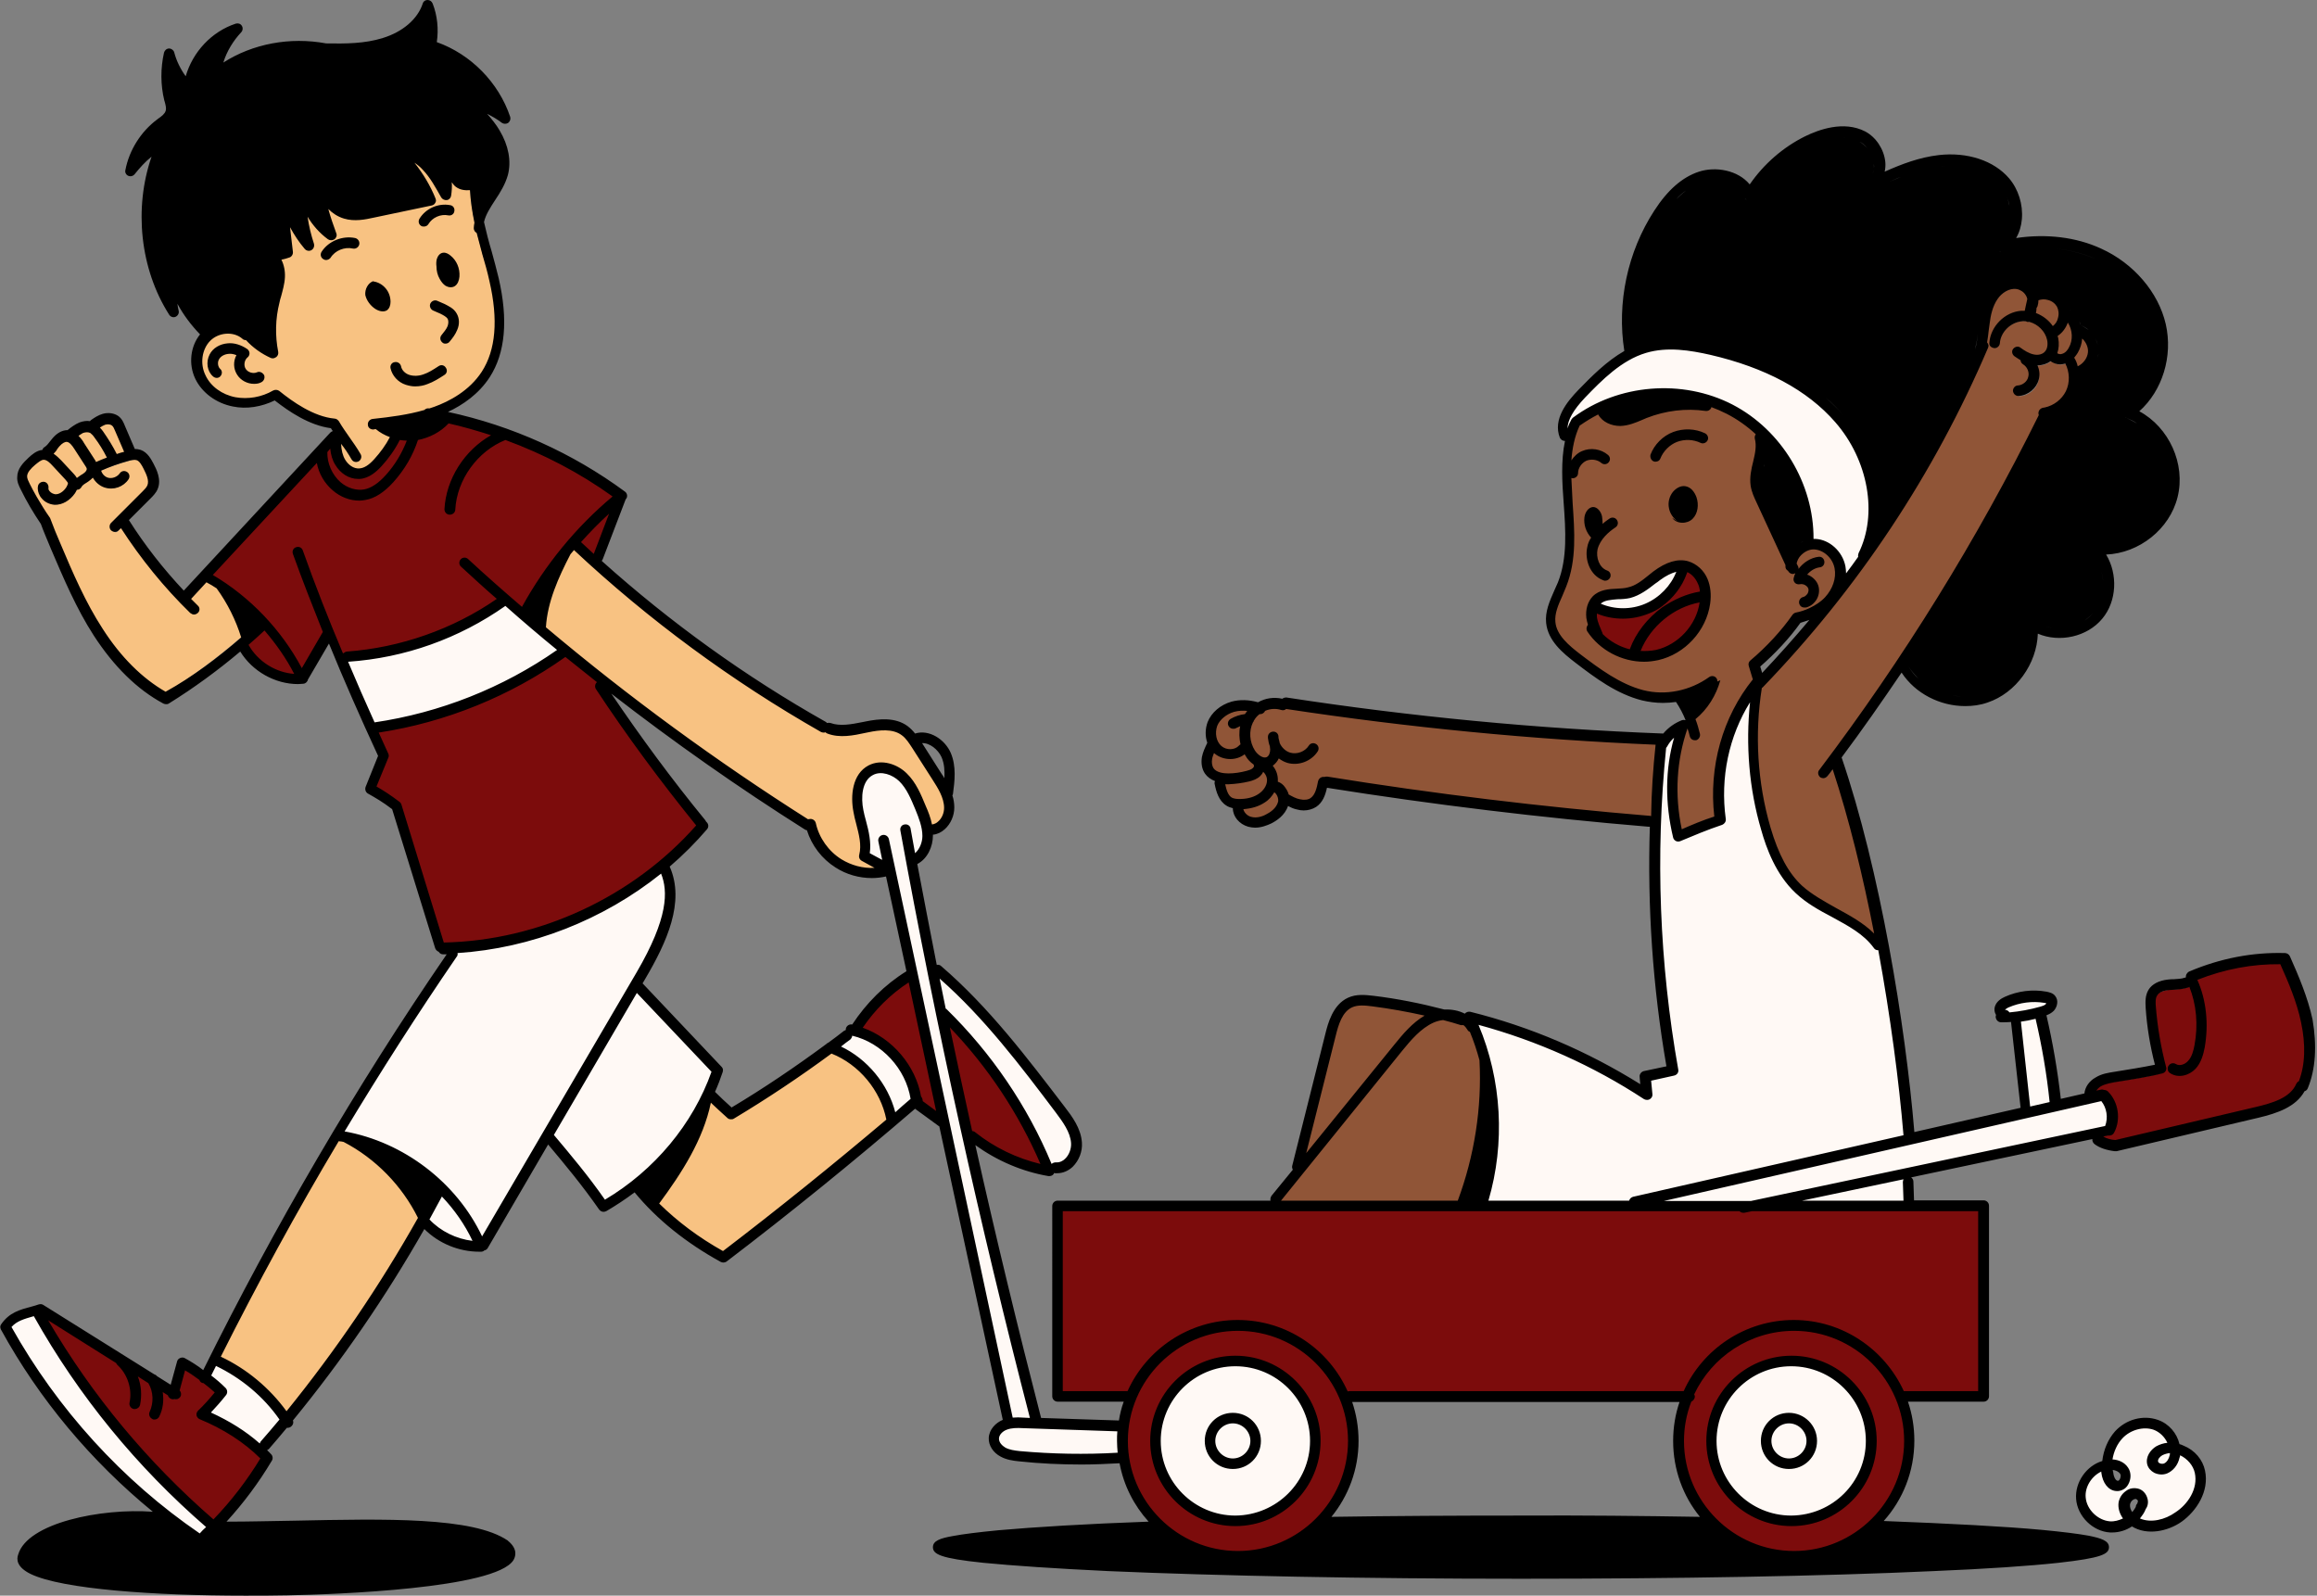
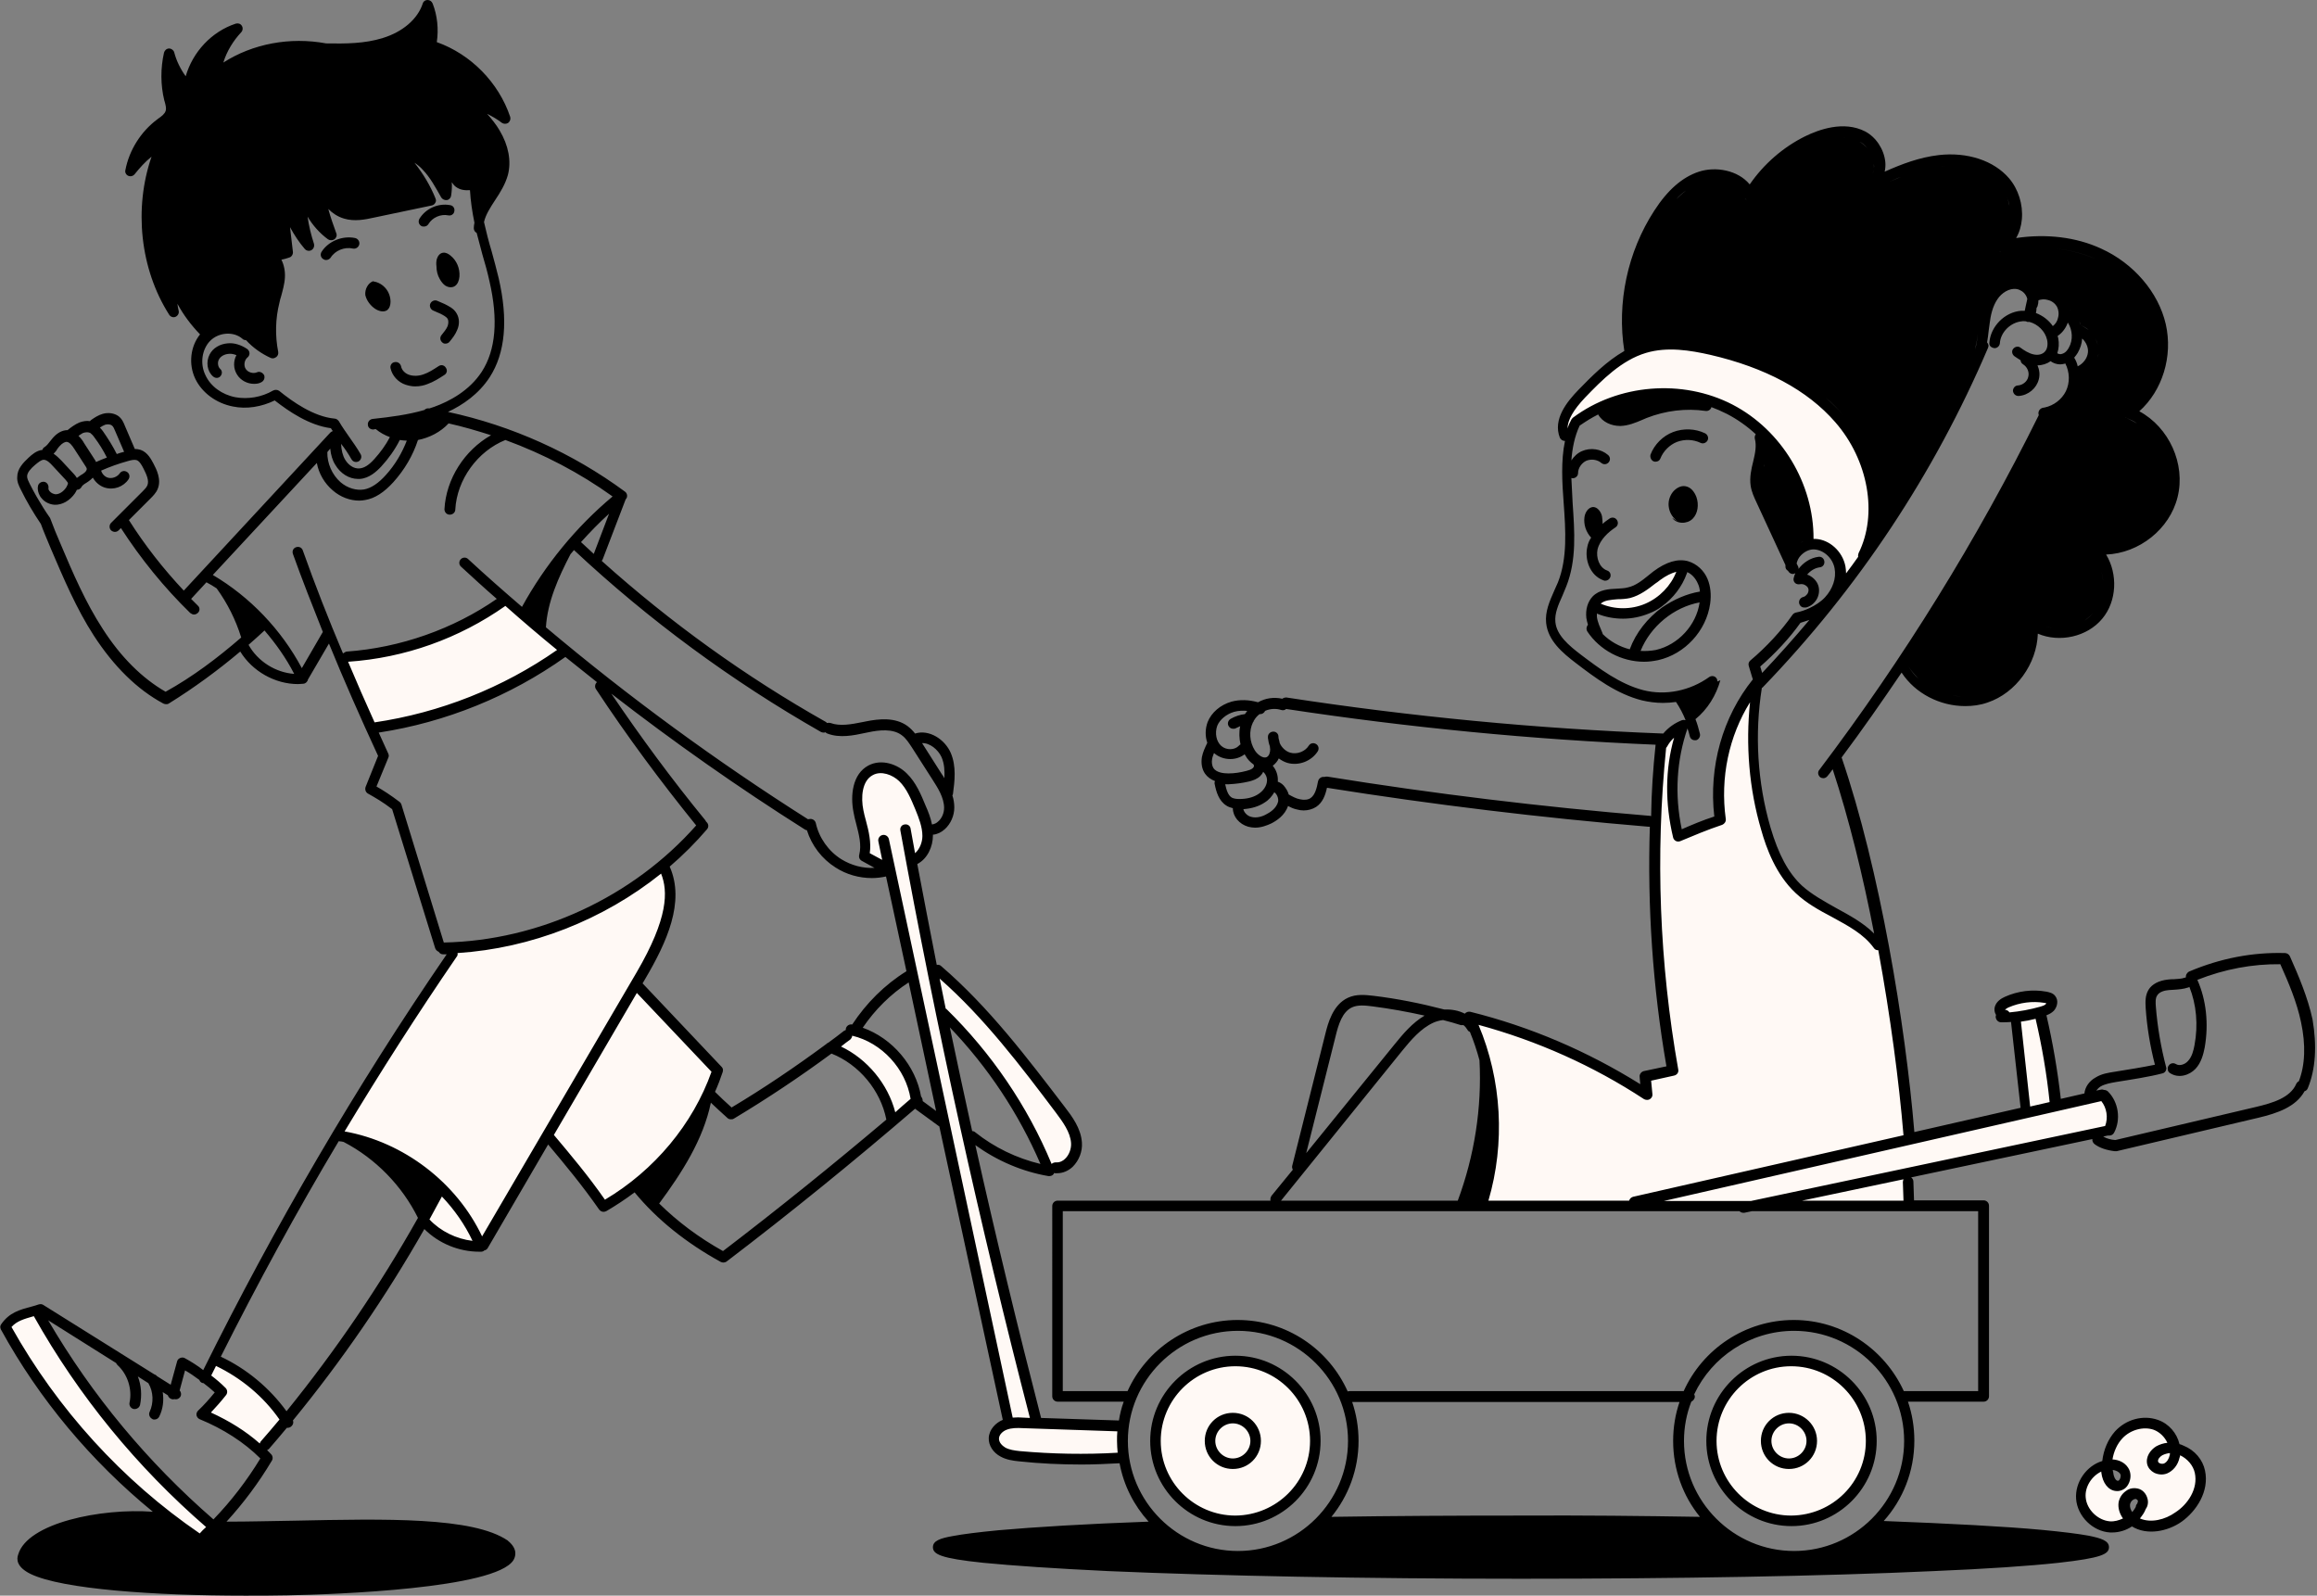
<svg xmlns="http://www.w3.org/2000/svg" height="500.1" preserveAspectRatio="xMidYMid meet" version="1.0" viewBox="0.1 0.0 726.2 500.1" width="726.2" zoomAndPan="magnify">
  <rect x="0.1" y="0.0" width="726.2" height="500.1" fill="#808080" stroke="none" />
  <g id="change1_1">
-     <path d="M562.3,486.5c-19.3,0-35-15.7-35-35c0-4.3,0.8-8.6,2.3-12.5c0.1-0.1,0.2-0.3,0.3-0.3 c0.6-0.2,0.7-0.8,0.7-1.1c0-0.2-0.1-0.3-0.1-0.5c-0.1-0.1-0.1-0.3,0-0.4c5.9-12.3,18.3-20.2,31.8-20.2c19.3,0,35,15.7,35,35 S581.6,486.5,562.3,486.5z M561.6,425.4c-14.4,0-26.2,11.8-26.2,26.2c0,14.4,11.8,26.2,26.2,26.2s26.2-11.8,26.2-26.2 C587.8,437.2,576,425.4,561.6,425.4z M388.1,486.5c-19.3,0-35-15.7-35-35s15.7-35,35-35s35,15.7,35,35S407.4,486.5,388.1,486.5z M387.3,425.4c-14.4,0-26.2,11.8-26.2,26.2c0,14.4,11.8,26.2,26.2,26.2c14.4,0,26.2-11.8,26.2-26.2 C413.5,437.2,401.7,425.4,387.3,425.4z M67,476.7c-0.1,0-0.2,0-0.3-0.1c-20.7-18-38.2-39-51.9-62.5c-0.1-0.2-0.1-0.5,0.1-0.6 c0.1-0.1,0.2-0.1,0.3-0.1s0.2,0,0.3,0.1l21.3,13.4c0.1,0,0.1,0.1,0.2,0.2c0.1,0.2,0.2,0.3,0.3,0.5c3.3,3,4.9,7.9,3.9,12.3 c-0.1,0.3,0,0.6,0.2,0.9s0.4,0.4,0.7,0.5h0.3c0.4,0,1-0.3,1.1-0.9c0.6-3,0.4-5.9-0.7-8.6c-0.1-0.2,0-0.4,0.1-0.6 c0.1-0.1,0.2-0.1,0.3-0.1s0.2,0,0.3,0.1l3.3,2.1c0.1,0,0.1,0.1,0.2,0.2c1.7,2.8,1.8,6.4,0.4,9.5c-0.3,0.5,0,1.3,0.6,1.5l0.1,0.1 c0.1,0.1,0.2,0.1,0.3,0.1c0.5,0,0.9-0.2,1.1-0.6c1.1-2.2,1.5-4.8,1.1-7.4c0-0.2,0.1-0.4,0.2-0.5c0.1-0.1,0.2-0.1,0.3-0.1 s0.2,0,0.3,0.1l1.6,1c0.1,0.1,0.2,0.2,0.2,0.3c0.1,0.5,0.4,0.7,0.9,0.9c0.1,0,0.2,0,0.3,0s0.2,0,0.3,0s0.1,0,0.2,0H55 c0.1,0,0.2,0,0.3,0c0.4,0,0.7-0.2,0.9-0.5c0.3-0.4,0.2-1-0.1-1.4c-0.1-0.1-0.2-0.3-0.1-0.5l1.7-6.3c0-0.1,0.1-0.3,0.3-0.3 c0.1,0,0.1,0,0.2,0c0.1,0,0.2,0,0.2,0.1c1.6,0.9,3.1,2,4.6,3c0.1,0.1,0.2,0.2,0.2,0.3c0.1,0.2,0.2,0.4,0.5,0.5c0.1,0,0.1,0,0.2,0 c0.1,0,0.1,0,0.2,0c0.1,0,0.2,0,0.3,0.1c1.2,0.9,2.4,1.9,3.5,2.9c0.2,0.2,0.2,0.5,0.1,0.7c-1.8,2.2-3.6,4.2-5.2,5.7 c-0.3,0.3-0.4,0.6-0.3,1.1c0.1,0.3,0.4,0.7,0.7,0.8c7.5,3.1,14.1,7.4,19.2,12.4c0.2,0.2,0.2,0.4,0.1,0.6c-4.3,7-9.2,13.4-14.8,19.2 C67.3,476.6,67.1,476.7,67,476.7z M422.5,436.6c-0.1,0-0.1,0-0.2,0s-0.2-0.1-0.3-0.3c-6-13.4-19.4-22.1-34-22.1 c-14.7,0-28,8.6-34,22c-0.1,0.2-0.3,0.3-0.5,0.3h-20.3c-0.3,0-0.5-0.2-0.5-0.5v-56.3c0-0.3,0.2-0.5,0.5-0.5h212.2 c0.1,0,0.3,0.1,0.4,0.1c0.2,0.2,0.5,0.4,0.8,0.4h0.2l2.2-0.6h0.1H620c0.3,0,0.5,0.2,0.5,0.5V436c0,0.3-0.2,0.5-0.5,0.5h-23.3 c-0.2,0-0.4-0.1-0.5-0.3c-6.1-13.4-19.5-22-34-22c-14.7,0-28,8.6-34,22c-0.1,0.2-0.3,0.3-0.5,0.3H423.1c-0.2,0-0.3,0-0.4,0 C422.7,436.6,422.6,436.6,422.5,436.6z M326.2,365.3h-0.1c-7.5-1.7-14.6-5.2-20.7-10c-0.3-0.3-0.6-0.3-0.7-0.3 c-0.2,0-0.4-0.2-0.5-0.4c-2.5-11.4-4.8-22-6.9-32.5c0-0.2,0.1-0.4,0.3-0.5c0.1,0,0.2-0.1,0.2-0.1c0.1,0,0.3,0.1,0.4,0.2 c11.9,12.4,21.7,27.2,28.5,42.9c0.1,0.2,0,0.4-0.1,0.5C326.5,365.2,326.3,365.3,326.2,365.3z M662.9,358.1c-1.5-0.2-2.8-0.6-4-1.1 c-0.2-0.1-0.3-0.3-0.3-0.5s0.2-0.4,0.4-0.4l1.4-0.3h0.1h0.5c0.5,0,0.9-0.2,1.1-0.6c2.1-3.9,1.3-9.2-1.8-12.3 c-0.2-0.2-0.6-0.4-0.8-0.4c-0.1,0-0.1,0-0.2,0c-0.2-0.1-0.3-0.1-0.5-0.1c-0.1,0-0.1,0-0.2,0l-1.5,0.3H657c-0.2,0-0.3-0.1-0.4-0.2 c-0.1-0.2-0.1-0.4,0-0.6c0.4-0.6,0.9-1.1,1.6-1.5c1.4-0.8,3.2-1.1,4.9-1.4l1.2-0.2c4.6-0.7,9.4-1.5,13.4-2.5 c0.3-0.1,0.6-0.3,0.7-0.5v-0.1c0.1-0.2,0.1-0.3,0.1-0.5v-0.1c-0.1-0.1-0.1-0.1-0.1-0.1c-1.7-6.2-2.8-12.6-3.2-18.9 c-0.1-1.2-0.1-2.8,0.5-3.9c0.8-1.3,2.7-1.7,4.1-2c0.5-0.1,1.1-0.1,1.7-0.1c1.4-0.1,2.8-0.2,4.2-0.7c0,0,0.1,0,0.2-0.1 c0.1-0.1,0.2-0.1,0.4-0.1h0.1c0.2,0,0.3,0.1,0.4,0.3c2.3,5.7,2.8,12.1,1.6,18.6c-0.3,1.8-0.9,3.9-2.2,5.3c-0.7,0.8-1.9,1.3-3,1.3 c-0.5,0-1-0.1-1.4-0.4c-0.2-0.1-0.4-0.2-0.6-0.2c-0.4,0-0.7,0.2-1,0.5c-0.2,0.2-0.2,0.4-0.2,0.6c0,0.3,0.2,0.7,0.6,1 c0.7,0.5,1.6,0.7,2.6,0.7c1.6,0,3.4-0.8,4.7-2c1.8-1.9,2.4-4.3,2.8-6.4c1.4-7.3,0.6-14.7-2.3-20.9c-0.1-0.1-0.1-0.3,0-0.4 s0.2-0.2,0.3-0.3c8.3-3.3,16.7-5,24.8-5c0.5,0,0.9,0,1.4,0c0.2,0,0.4,0.1,0.4,0.3l0.3,0.7c2.4,5.6,4.9,11.5,6.2,17.6 c1.6,6.8,1.4,13.3-0.6,18.7c0,0.1-0.1,0.2-0.2,0.3c-0.4,0.2-0.5,0.3-0.5,0.5c-2.1,4.4-7.4,6.3-12.9,7.6l-44.3,10.5 C663.1,358.1,663,358.1,662.9,358.1C663,358.1,663,358.1,662.9,358.1z M293.6,348.8c-0.1,0-0.2,0-0.3-0.1l-4.3-3.2 c-0.1-0.1-0.2-0.2-0.2-0.4c0-0.2,0-0.6-0.3-1h-0.1c-0.1-0.1-0.1-0.2-0.1-0.3c-1.7-9.5-8.9-18-18-21.2c-0.1-0.1-0.3-0.2-0.3-0.3 c0-0.1,0-0.3,0.1-0.4c3.9-5.7,8.8-10.5,14.6-14.2c0.1-0.1,0.2-0.1,0.3-0.1c0.1,0,0.1,0,0.2,0c0.2,0.1,0.3,0.2,0.3,0.4l8.6,40.3 c0,0.2,0,0.4-0.2,0.5C293.8,348.8,293.7,348.8,293.6,348.8z M139.2,295.9c-0.2,0-0.4-0.1-0.5-0.4l-13.3-43.3c0-0.1-0.2-0.4-0.4-0.5 c-2.6-2-4.7-3.4-7.2-4.8c-0.2-0.1-0.3-0.4-0.2-0.6l3.7-9c0.1-0.3,0.1-0.6,0-0.9l-3-6.6c-0.1-0.1-0.1-0.3,0-0.4s0.2-0.2,0.4-0.3 c20.9-3.2,41-11.3,58.3-23.6c0.1-0.1,0.2-0.1,0.3-0.1s0.2,0,0.3,0.1c1.6,1.3,3.3,2.6,4.9,3.9c1.7,1.3,3.3,2.7,5,4 c0.1,0.1,0.2,0.2,0.2,0.4c0,0.1-0.1,0.3-0.2,0.4c-0.5,0.5-0.6,1.1-0.3,1.4c9.3,14.1,19.9,28.4,31.4,42.7c0.2,0.2,0.1,0.5,0,0.6 C198.7,281.4,169.1,295.2,139.2,295.9L139.2,295.9z M92.4,211.7c-6.1-0.5-11.7-4.1-14.7-9.4c-0.1-0.2-0.1-0.5,0.1-0.6 c1.5-1.3,3.2-2.8,5-4.5c0.1-0.1,0.2-0.1,0.3-0.1l0,0c0.1,0,0.3,0.1,0.4,0.2c4,4.6,7,9.1,9.4,13.7c0.1,0.2,0.1,0.4,0,0.5 C92.7,211.6,92.6,211.7,92.4,211.7L92.4,211.7z M94.8,209.9c-0.2,0-0.3-0.1-0.4-0.3c-6.4-11.9-16.2-22.2-27.7-29 c-0.1-0.1-0.2-0.2-0.2-0.4c0-0.1,0-0.3,0.1-0.4l32.6-35.1c0.1-0.1,0.2-0.2,0.4-0.2h0.1c0.2,0.1,0.3,0.2,0.4,0.4 c0.6,3.2,2.3,6.2,4.8,8.3c2.3,2,5.1,3.1,8,3.1c0.7,0,1.2-0.1,1.8-0.2c2.8-0.5,5.6-2.3,8.5-5.4c3.5-3.9,6-8.3,7.6-13 c0.1-0.2,0.2-0.3,0.4-0.3c3.7-0.7,7-2.5,9.3-5c0.1-0.1,0.2-0.2,0.4-0.2h0.1c4.9,1.1,9.7,2.6,13.3,3.7c0.2,0.1,0.3,0.2,0.3,0.4 s-0.1,0.4-0.3,0.5c-8.2,4.7-13.9,13.6-14.3,22.8c0,0.6,0.5,1.2,1.1,1.2h0.1c0.7,0,1.2-0.5,1.2-1.1c0.5-9.5,7.1-18.7,16-22.3 c0.1,0,0.1,0,0.2,0c0.1,0,0.1,0,0.2,0c12.2,4.5,23.5,10.4,33.7,17.8c0.1,0.1,0.2,0.2,0.2,0.4s-0.1,0.3-0.2,0.4 c-11.3,9.4-21.1,21.3-28.3,34.5c-0.1,0.1-0.2,0.2-0.3,0.3h-0.1c-0.1,0-0.2,0-0.3-0.1c-6.8-5.8-12.2-10.6-16.9-15 c-0.2-0.2-0.5-0.3-0.8-0.3s-0.6,0.1-0.8,0.4c-0.2,0.2-0.3,0.5-0.3,0.8s0.1,0.6,0.4,0.8c3.7,3.4,7.4,6.8,10.9,10.3 c0.1,0.1,0.2,0.3,0.1,0.4c0,0.1-0.1,0.3-0.2,0.4c-13.7,9.5-30.4,15.4-47.1,16.6c-0.3,0-0.5,0.1-0.8,0.3c-0.1,0.1-0.2,0.1-0.3,0.1 h-0.1c-0.1,0-0.3-0.1-0.3-0.3c-4.8-11.4-8.9-21.9-12.6-32.3c-0.2-0.5-0.5-0.8-1-0.8c-0.1,0-0.3,0-0.4,0.1c-0.6,0.2-0.9,0.8-0.7,1.5 c2.8,7.9,5.9,15.8,9.4,24.5c0.1,0.2,0,0.4-0.1,0.5l-0.1,0.1l-6.5,11.1C95.1,209.8,95,209.9,94.8,209.9L94.8,209.9z M515.6,204.5 c-0.4,0-0.8,0-1.2,0c-0.2,0-0.3-0.1-0.4-0.2c-0.1-0.1-0.1-0.3,0-0.5c3.1-7.9,10.5-14,18.9-15.4h0.1c0.1,0,0.3,0,0.3,0.1 c0.1,0.1,0.2,0.3,0.1,0.4c-1,7.2-6.9,13.6-14.1,15.2C518.1,204.4,516.8,204.5,515.6,204.5z M511,203.9h-0.1 c-3.3-0.8-6.4-2.6-8.7-4.9c-0.1-0.1-0.1-0.2-0.1-0.4v-0.1l-0.3-0.6c-0.7-1.5-1.3-3-1.6-4.5v-1.1c0-0.2,0.1-0.3,0.2-0.4 c0.1-0.1,0.2-0.1,0.3-0.1c0.1,0,0.1,0,0.2,0c2.4,1,5.1,1.6,8,1.6c2.7,0,5.5-0.6,8.1-1.7c1.3-0.5,2.6-1.2,3.7-2 c3.6-2.6,6.3-6.1,7.7-10.2c0.1-0.2,0.1-0.2,0.1-0.2c0-0.2,0.1-0.3,0.2-0.4c0.1-0.1,0.2-0.1,0.3-0.1s0.1,0,0.2,0 c1.5,0.6,2.8,2,3.6,3.8c0.4,0.8,0.6,1.7,0.7,2.8c0,0.3-0.2,0.5-0.4,0.5c-4.2,0.7-8.1,2.3-11.6,4.8c-4.6,3.4-8.1,7.9-9.9,12.9 C511.4,203.8,511.2,203.9,511,203.9z M186.2,174.1c-0.1,0-0.2,0-0.3-0.1l-4-3.7c-0.2-0.2-0.2-0.5,0-0.7c3.2-3.5,6-6.4,8.8-8.9 c0.1-0.1,0.2-0.1,0.3-0.1s0.2,0,0.3,0.1c0.2,0.1,0.3,0.4,0.2,0.6l-4.8,12.6c-0.1,0.2-0.2,0.3-0.4,0.3 C186.3,174.1,186.2,174.1,186.2,174.1z M113.1,154c-2.3,0-4.6-0.9-6.5-2.5c-2.8-2.4-4.5-6.1-4.4-9.8c0-0.1,0-0.2,0.1-0.3l1-1.1 c0.1-0.1,0.2-0.2,0.4-0.2c0.1,0,0.1,0,0.2,0c0.2,0.1,0.3,0.2,0.3,0.4c0.2,2,0.7,3.6,1.5,4.9c1.5,2.6,4.1,4.2,6.7,4.2h0.6 c2.7-0.2,4.9-2.2,6.3-3.7c2.4-2.6,4.3-5.3,5.7-8.2c0.1-0.2,0.3-0.3,0.4-0.3c0,0,0,0,0.1,0c0.7,0.1,1.5,0.2,2.1,0.2 c0.2,0,0.3,0.1,0.4,0.2s0.1,0.3,0.1,0.5c-1.6,4-3.8,7.8-6.6,10.9c-2.4,2.7-4.8,4.3-7.2,4.8C114,154,113.5,154,113.1,154z" fill="#7C0C0C" />
-   </g>
+     </g>
  <g id="change2_1">
    <path d="M62.7,481.1c-0.1,0-0.2,0-0.3-0.1c-24.2-16.5-44.6-38.9-59.2-64.9c-0.1-0.2-0.1-0.4,0.1-0.6 c1.8-2,3.9-2.6,7-3.5l0.2-0.1h0.1c0.2,0,0.3,0.1,0.4,0.3c14,24.9,32.2,47.1,54,66c0.1,0.1,0.2,0.2,0.2,0.4s-0.1,0.3-0.2,0.4 c-0.7,0.6-1.4,1.3-2.1,2C63,481,62.8,481.1,62.7,481.1z M662,477.5c-0.2,0-0.4,0-0.6,0c-4-0.2-7.7-3.9-8.1-8c-0.3-3.4,1.9-7,5.2-8.6 c0.1,0,0.1,0,0.2,0c0.1,0,0.2,0,0.3,0.1s0.2,0.3,0.2,0.4v0.3c0.4,3,2,5.1,4.1,5.3c0.1,0,0.3,0,0.4,0c0.5,0,1.1-0.2,1.6-0.5 s1-0.8,1.3-1.3c0.9-1.5,0.9-3.4,0-4.7c-1.2-1.8-3.1-2.3-4.5-2.4c-0.1,0-0.3-0.1-0.4-0.2c-0.1-0.1-0.1-0.3-0.1-0.4 c0.4-2.9,1.5-5.2,3.2-6.9c1.9-2.1,4.7-3.3,7.4-3.3c1,0,2,0.2,2.9,0.5c2.1,0.7,3.7,2.3,4.6,4.4c0.1,0.1,0,0.3,0,0.5 c-0.1,0.1-0.2,0.2-0.4,0.2c-1.2,0.1-2.3,0.4-3.3,1c-1.7,1-3.2,3-2.6,5.1c0.3,0.9,1,1.8,2,2.3c0.6,0.3,1.3,0.5,2,0.5 c0.6,0,1.1-0.1,1.6-0.3c1.7-0.6,3-2.3,3.6-4.6c0.1-0.2,0.1-0.3,0.1-0.4s0.1-0.3,0.1-0.5c0-0.1,0.1-0.2,0.3-0.3c0.1,0,0.1,0,0.2,0 c0.1,0,0.1,0,0.2,0c2.5,1.2,4.3,3.4,4.9,5.8c1.1,5.1-2.4,10.1-6.3,12.9c-2.5,1.7-5.4,2.7-8,2.7c-1.3,0-2.5-0.2-3.6-0.7 c-0.1-0.1-0.3-0.2-0.3-0.4s0-0.3,0.1-0.4c0.7-0.8,1.3-1.8,1.7-2.8c0,0,0-0.1,0.1-0.1c0.6-0.8,0.8-1.7,0.5-2.8 c-0.4-1.6-1.4-2.7-2.8-2.9c-0.2,0-0.5-0.1-0.7-0.1c-0.6,0-1.3,0.1-2,0.4c-0.1,0.1-0.3,0.1-0.4,0.3c-1.2,0.9-2,2.2-2.2,3.4 c-0.2,1.5,0.3,3.1,1.3,4.5c0.1,0.1,0.1,0.3,0.1,0.4s-0.1,0.3-0.2,0.3C664.6,477.2,663.3,477.5,662,477.5z M561.5,475.5 c-13.2,0-23.9-10.7-23.9-23.9c0-13.2,10.7-23.9,23.9-23.9s23.9,10.7,23.9,23.9S574.7,475.5,561.5,475.5z M560.8,443.3 c-4.7,0-8.3,3.6-8.3,8.3s3.6,8.3,8.3,8.3c4.5,0,8.3-3.8,8.3-8.3C569.1,446.9,565.5,443.3,560.8,443.3z M387.3,475.5 c-13.2,0-23.9-10.7-23.9-23.9c0-13.2,10.7-23.9,23.9-23.9s23.9,10.7,23.9,23.9C411.2,464.8,400.5,475.5,387.3,475.5z M386.5,443.3 c-4.7,0-8.3,3.6-8.3,8.3s3.6,8.3,8.3,8.3c4.6,0,8.3-3.7,8.3-8.3C394.8,446.9,391.2,443.3,386.5,443.3z M677.8,459.3 c-0.4,0-0.7-0.1-1-0.2c-0.2-0.1-0.6-0.3-0.8-0.8c-0.3-0.9,0.5-2,1.5-2.6c0.8-0.5,1.7-0.8,2.7-0.8c0.3,0,0.5,0.2,0.5,0.5s0,0.7-0.1,1 c-0.2,1-0.9,2.3-2.1,2.8C678.2,459.2,678,459.3,677.8,459.3z M560.8,457.6c-3.3,0-6-2.7-6-6s2.7-6,6-6s6,2.7,6,6 S564.1,457.6,560.8,457.6z M386.5,457.6c-3.3,0-6-2.7-6-6s2.7-6,6-6s6,2.7,6,6S389.8,457.6,386.5,457.6z M339.2,456.2 c-6.6,0-13.1-0.3-19.5-1c-1.9-0.2-3.4-0.4-4.8-1.2c-0.7-0.4-2.3-1.5-2.3-3.2c0-1.5,1.4-2.8,2.7-3.3c1-0.4,2.2-0.6,3.7-0.6 c0.5,0,1.1,0,1.6,0l29.6,1c0.3,0,0.5,0.2,0.5,0.5c0,0.5,0,1,0,1.5s-0.1,1.1-0.1,1.7c0,1.3,0.1,2.5,0.2,3.7c0,0.1,0,0.3-0.1,0.4 s-0.2,0.2-0.3,0.2C346.7,456.1,342.9,456.2,339.2,456.2z M81.5,452.9c-0.1,0-0.2,0-0.3-0.1c-4.2-3.7-9.3-6.9-15.2-9.6 c-0.1-0.1-0.3-0.2-0.3-0.4c0-0.2,0-0.3,0.1-0.4c1.8-1.9,3.3-3.7,4.7-5.4c0.5-0.5,0.3-1.2-0.1-1.6c-1.4-1.4-2.9-2.7-4.4-3.9 c-0.2-0.1-0.3-0.4-0.1-0.6l1.5-3c0.1-0.2,0.3-0.3,0.4-0.3s0.1,0,0.2,0c8.2,4,15.1,9.8,20,17c0.1,0.2,0.1,0.4,0,0.6 c-1.9,2.2-3.8,4.6-5.8,6.9l-0.2,0.5C81.9,452.7,81.8,452.9,81.5,452.9C81.6,452.9,81.5,452.9,81.5,452.9z M320.8,444.7h-3.2 c-0.2,0-0.4-0.2-0.5-0.4L278.2,263c-0.1-0.5-0.6-0.9-1.2-0.9c-0.1,0-0.2,0-0.2,0c-0.3,0.1-0.6,0.3-0.8,0.5c-0.2,0.3-0.2,0.6-0.2,0.9 l1.2,5.8c0,0.2,0,0.4-0.2,0.5c-0.1,0.1-0.2,0.1-0.3,0.1c-0.1,0-0.2,0-0.2-0.1l-3.9-2.1c-0.2-0.1-0.3-0.3-0.3-0.5 c0.5-3.4-0.4-6.9-1.2-10c-0.3-1.1-0.6-2.2-0.8-3.3c-0.8-4.1-0.5-9.6,3.3-11.5c0.8-0.4,1.7-0.6,2.7-0.6c2.1,0,4.4,1,6.1,2.6 c2.4,2.3,3.8,5.7,5,8.7l0.2,0.4c1,2.5,2.2,5.5,2.2,8.5c0,2.2-1,4.5-2.5,5.8c-0.1,0.1-0.2,0.1-0.3,0.1c-0.1,0-0.1,0-0.2,0 c-0.2-0.1-0.3-0.2-0.3-0.4c-0.3-1.3-0.5-2.6-0.7-3.9s-0.4-2.5-0.7-3.8c-0.1-0.5-0.5-0.9-1.1-0.9c-0.1,0-0.2,0-0.2,0 c-0.3,0-0.6,0.2-0.7,0.4c-0.2,0.3-0.2,0.6-0.2,0.9c11.1,61,24.7,122.9,40.6,184.1c0,0.2,0,0.3-0.1,0.4s-0.2,0.2-0.4,0.2 C322.9,444.8,320.8,444.7,320.8,444.7z M148.2,389.3c-5.2-0.5-10.3-3-13.8-6.9c-0.1-0.2-0.2-0.4-0.1-0.6c0.4-0.8,0.9-1.6,1.3-2.4 c0.9-1.6,1.8-3.2,2.6-4.8c0.1-0.1,0.2-0.2,0.4-0.3c0,0,0,0,0.1,0s0.3,0.1,0.4,0.2c4.1,4.3,7.3,9,9.7,14c0.1,0.2,0.1,0.4,0,0.5 C148.5,389.2,148.4,389.3,148.2,389.3L148.2,389.3z M151.2,388c-0.2,0-0.4-0.1-0.4-0.3c-8-16.8-24.3-29.3-42.7-32.6 c-0.2,0-0.3-0.1-0.4-0.3c-0.1-0.2-0.1-0.3,0-0.5c11.5-19.1,23.3-37.5,35.1-54.7c0.2-0.2,0.3-0.5,0.2-0.8c0-0.1,0-0.3,0.1-0.4 s0.2-0.2,0.4-0.2c22.9-1.5,45.4-10.3,63.5-24.8c0.1-0.1,0.2-0.1,0.3-0.1h0.1c0.2,0,0.3,0.2,0.3,0.3c2,5.1,2.8,13.3-7.7,31.4 l-48.4,82.7C151.5,387.9,151.4,388,151.2,388L151.2,388z M521.6,376.9c-0.3,0-0.5-0.2-0.5-0.4s0.1-0.5,0.4-0.5l137.1-31.3h0.1 c0.1,0,0.3,0.1,0.4,0.2c1.8,2.2,2.4,5.5,1.4,8.3c-0.1,0.2-0.3,0.3-0.5,0.3L549,377h-0.1h-27.3V376.9z M565,376.8 c-0.3,0-0.5-0.2-0.5-0.4s0.1-0.5,0.4-0.5l31.8-6.7h0.1c0.2,0,0.3,0.1,0.4,0.2c0.1,0.2,0.1,0.4,0,0.6s-0.1,0.3-0.1,0.6l0.2,5.8 c0,0.1,0,0.3-0.1,0.4s-0.2,0.2-0.4,0.2H565V376.8z M466.5,376.8c-0.2,0-0.3-0.1-0.4-0.2s-0.1-0.3-0.1-0.4c5.3-18,4.2-37.5-3.1-54.8 c-0.1-0.2,0-0.4,0.1-0.5s0.2-0.2,0.4-0.2h0.1c18.6,5.1,36.1,12.9,52,23.4c0.2,0.1,0.4,0.1,0.7,0.1c0.2,0,0.4-0.1,0.6-0.2 c0.4-0.3,0.6-0.7,0.6-1.1l-0.4-4.2c0-0.3,0.1-0.5,0.4-0.5l7.2-1.6c0.3-0.1,0.6-0.3,0.8-0.5c0.1-0.2,0.2-0.5,0.1-0.8 c-5.9-33.4-7.2-67.4-3.8-101c0-0.1,0.1-0.2,0.1-0.3l0.1-0.1c0-0.1,0.1-0.1,0.2-0.2c0.6-1.1,1.4-2.1,2.3-2.9c0.1-0.1,0.2-0.1,0.3-0.1 s0.2,0,0.3,0.1c0.2,0.1,0.3,0.3,0.2,0.6c-2.8,9.7-2.9,20.4-0.3,31c0.1,0.4,0.4,0.6,0.6,0.8c0.1,0.1,0.3,0.1,0.5,0.1s0.4,0,0.5-0.1 l1.5-0.6c3.7-1.5,7.4-3.1,11.7-4.5c0.4-0.2,0.8-0.7,0.8-1.3c-1.8-13,0.9-26.1,7.7-36.9c0.1-0.1,0.3-0.2,0.4-0.2c0.1,0,0.1,0,0.2,0 c0.2,0.1,0.4,0.3,0.3,0.5c-1.4,13.5-0.2,27.3,3.5,39.8c2.5,8.8,5.9,15.2,10.7,19.6c3.3,3.1,7.2,5.3,11.3,7.4l0.7,0.4 c4.9,2.7,9.4,5.2,12.6,9.5c0.1,0.2,0.4,0.5,1,0.5c0.2,0,0.4,0.2,0.5,0.4c3.7,19.8,6.5,40.4,7.9,58.1c0,0.2-0.1,0.5-0.4,0.5 l-84.8,19.3c-0.4,0.1-0.7,0.4-0.8,0.9c-0.1,0.2-0.3,0.3-0.5,0.3L466.5,376.8L466.5,376.8z M189.7,376.5c-0.2,0-0.3-0.1-0.4-0.2 c-5.2-7.5-10.6-13.8-15.8-20l-0.2-0.3c-0.1-0.2-0.2-0.4,0-0.6l26-44.5c0.1-0.1,0.2-0.2,0.4-0.2c0,0,0,0,0.1,0s0.3,0.1,0.4,0.2 l23.4,24.7c0.1,0.1,0.2,0.3,0.1,0.5c-5.8,16.4-18.1,31.1-33.6,40.4C189.9,376.5,189.8,376.5,189.7,376.5z M329.7,365.3 C329.7,365.3,329.6,365.3,329.7,365.3c-0.3,0-0.4-0.2-0.5-0.3c-7.4-17.9-18.7-34.6-32.8-48.3c-0.1,0-0.2-0.1-0.3-0.2 c-0.1-0.1-0.1-0.2-0.1-0.3c-0.3-1.5-0.6-3.1-0.9-4.7s-0.7-3.2-1-4.7c0-0.2,0.1-0.4,0.2-0.5c0.1,0,0.2-0.1,0.2-0.1 c0.1,0,0.2,0,0.3,0.1c14.3,12.7,26.2,28.4,36.7,42.3c1.9,2.5,4.6,6,4.7,9.7c0.1,1.9-0.7,4-2.1,5.3c-0.5,0.5-1.5,1.2-3,1.2l0,0 c-0.1,0-0.2,0-0.3,0c-0.3,0-0.7,0.1-0.9,0.4C330,365.2,329.8,365.3,329.7,365.3z M280.7,349.1h-0.1c-0.2-0.1-0.3-0.2-0.3-0.4 c-2.2-8.7-8.6-16.4-16.7-20.3c-0.2-0.1-0.3-0.2-0.3-0.4s0-0.3,0.2-0.4c1-0.8,1.9-1.5,2.9-2.2c0.2-0.2,0.4-0.6,0.4-0.8 c0-0.2,0.1-0.3,0.2-0.4s0.2-0.1,0.3-0.1h0.1c9.5,2.3,17.1,10.6,18.7,20.3c0,0.2,0,0.3-0.2,0.5c-0.8,0.7-1.6,1.4-2.4,2.1 s-1.6,1.3-2.4,2C280.9,349.1,280.8,349.1,280.7,349.1z M636.4,347.3c-0.1,0-0.2,0-0.3-0.1s-0.2-0.2-0.2-0.4l-2.9-26.6 c0-0.3,0.2-0.5,0.4-0.5c1.6-0.2,3.2-0.5,4.5-0.9h0.1c0.1,0,0.2,0,0.3,0.1s0.2,0.2,0.2,0.3c2,8.8,3.5,17.6,4.4,26.2 c0,0.3-0.1,0.5-0.4,0.5L636.4,347.3C636.5,347.3,636.4,347.3,636.4,347.3z M629.9,317.8c-0.2,0-0.3-0.1-0.4-0.2 c-0.1-0.2-0.3-0.5-0.7-0.5h-0.1h-0.1c-0.2,0-0.4-0.1-0.4-0.3c-0.1-0.2-0.1-0.4,0.1-0.6c0.2-0.2,0.6-0.6,1.4-0.9 c2.6-1.1,5.4-1.7,8.2-1.7c1.1,0,2.1,0.1,3.2,0.3l0,0c0.2,0,0.4,0,0.5,0.1c0.3,0,0.5,0.2,0.5,0.5c0,0.1,0,0.4-0.2,0.7 c-0.5,0.5-1.2,0.7-1.9,0.9C636.3,317,633.1,317.6,629.9,317.8L629.9,317.8z M117.5,226.9c-0.2,0-0.4-0.1-0.5-0.3 c-3-6.5-5.8-12.9-8.3-19c-0.1-0.1,0-0.3,0-0.5s0.2-0.2,0.4-0.2c17.6-1.2,34.5-7.2,49-17.4c0.1-0.1,0.2-0.1,0.3-0.1s0.2,0,0.3,0.1 c5.3,4.7,10.7,9.3,16.2,13.8c0.1,0.1,0.2,0.2,0.2,0.4s-0.1,0.3-0.2,0.4C158,216,138.2,223.9,117.5,226.9L117.5,226.9z M508.9,191 c-2.5,0-5-0.5-7.2-1.5c-0.2-0.1-0.3-0.2-0.3-0.4s0-0.3,0.2-0.5c1.3-1.2,3.4-1.3,5.6-1.4c1.5,0,2.8-0.1,3.9-0.4 c2.8-0.7,5.1-2.4,7.6-4.4c0.5-0.3,1-0.7,1.5-1.2c1.9-1.4,3.6-2.3,5.3-2.7h0.1c0.1,0,0.3,0.1,0.4,0.2c0.1,0.1,0.2,0.3,0.1,0.5 c-1.7,4.5-5.5,8.3-10,10.3C513.9,190.5,511.4,191,508.9,191z M578.7,180.2c-0.1,0-0.1,0-0.2,0c-0.2-0.1-0.3-0.3-0.3-0.5 c0-0.7-0.1-1.5-0.2-2.1c-0.8-4.4-4.8-8-8.9-8.2h-0.6c-0.1,0-0.3-0.1-0.4-0.1s-0.1-0.2-0.1-0.4c0.1-17.1-10-33.8-25.1-41.7 c-6.4-3.3-13.8-5.1-21.3-5.1c-10.3,0-20.3,3.2-28.1,9.1c0,0,0,0.1-0.1,0.1c-0.1,0.1-0.2,0.3-0.4,0.4c-0.5,0.9-0.8,1.7-1.1,2.6 c-0.1,0.2-0.3,0.4-0.5,0.4c0,0,0,0-0.1,0c-0.2,0-0.4-0.2-0.4-0.5c0-2.8,1.8-6,5.7-10c5-5.2,11.3-11.7,19.3-14.1 c2.4-0.7,5-1.1,7.9-1.1c4.4,0,8.8,0.8,12.4,1.7c17.4,4,30.7,11.2,39.5,21.3c10.5,12.1,13.6,29.2,7.4,41.6c-0.1,0.3-0.1,0.6-0.1,0.8 s0,0.3-0.1,0.4c-1.4,2-2.7,3.7-3.8,5.2C579,180.1,578.9,180.2,578.7,180.2z" fill="#FFF9F5" />
  </g>
  <g id="change3_1">
-     <path d="M89.9,442.8c-0.2,0-0.3-0.1-0.4-0.2c-5.3-7.3-12.4-13.2-20.4-16.9c-0.1-0.1-0.2-0.2-0.3-0.3 c0-0.1,0-0.3,0-0.4c11.8-23.6,24.3-46.3,37-67.6c0.1-0.2,0.3-0.2,0.4-0.2h0.1c0.1,0,0.1,0,0.2,0.1c0.4,0,0.8,0.1,1.3,0.2h0.1 c10.1,5.2,18.5,13.8,23.6,24.1c0.1,0.1,0.1,0.3,0,0.5c-11.9,21.1-25.8,41.5-41.3,60.6C90.2,442.7,90,442.8,89.9,442.8L89.9,442.8z M226.6,392.6c-0.1,0-0.2,0-0.2-0.1c-7.5-4.2-14.2-9.2-20.1-15c-0.2-0.2-0.2-0.5-0.1-0.7c6.6-8.9,13.7-19.6,16.1-31.4 c0-0.2,0.2-0.3,0.3-0.4c0,0,0.1,0,0.2,0c0.1,0,0.2,0,0.3,0.1l0.3,0.3c1.5,1.4,3.1,2.9,4.8,4.5c0.2,0.2,0.4,0.3,0.8,0.3 c0.3,0,0.5,0,0.6-0.1c10.5-6.3,20.7-13.1,30.6-20.4c0.1-0.1,0.2-0.1,0.3-0.1c0.1,0,0.1,0,0.2,0c8.9,3.5,15.8,11.7,17.5,21.1 c0,0.2,0,0.4-0.2,0.5c-17.4,14.7-34.7,28.6-51.2,41.2C226.8,392.6,226.7,392.6,226.6,392.6z M273.7,272.4c-3.6,0-7.2-1-10.1-2.8 c-4.1-2.5-7.1-6.8-8.2-11.6c-0.1-0.6-0.6-1-1.2-1c-0.1,0-0.2,0-0.2,0h-0.1c-0.1,0.1-0.3,0.1-0.4,0.1c-0.1,0-0.2,0-0.3-0.1 c-28.7-18.1-56.3-38.4-82.3-60.2c-0.1-0.1-0.2-0.3-0.2-0.4c0.5-8.2,4-15.9,7.8-23.1l0.1-0.1c0.2-0.2,0.3-0.4,0.5-0.6 c0.2-0.2,0.4-0.5,0.6-0.7c0.1-0.1,0.2-0.1,0.4-0.1c0.1,0,0.2,0,0.3,0.1c23.4,21.9,49.4,41.1,77.3,56.8h0.1c0.2,0.1,0.3,0.1,0.5,0.1 s0.3,0,0.4,0s0.1-0.1,0.2-0.1s0.3,0.1,0.4,0.1c0.1,0.1,0.3,0.2,0.5,0.3c1.3,0.5,2.8,0.8,4.5,0.8c2.5,0,5-0.6,7.1-1l1-0.2 c1.3-0.3,3.2-0.6,5.1-0.6c2.4,0,4.2,0.5,5.7,1.6c1.4,1.1,2.4,2.6,3.4,4.1l6.4,10l0.2,0.3c1.6,2.6,3.5,5.6,3.5,8.8 c0,1.8-0.8,3.6-2.1,4.7c-0.4,0.4-1.2,0.9-2.2,1c0,0,0,0-0.1,0c-0.2,0-0.4-0.2-0.5-0.4c-0.5-1.9-1.2-3.8-1.8-5.5l-0.1-0.3l-0.1-0.3 c-1.3-3.2-2.8-6.9-5.6-9.6c-1.7-1.6-4.6-3.3-7.7-3.3c-1.3,0-2.6,0.3-3.7,0.9c-4.7,2.4-5.6,8.8-4.4,14.1c0.1,0.6,0.3,1.3,0.4,1.9 s0.3,1.1,0.4,1.6c0.8,3.2,1.7,6.8,1,10.1c-0.1,0.5,0.2,1.1,0.6,1.4l4,2.2c0.2,0.1,0.3,0.3,0.2,0.6c-0.1,0.2-0.2,0.4-0.5,0.4 C274,272.4,273.8,272.4,273.7,272.4z M52,217.4c-0.1,0-0.2,0-0.2-0.1c-7.5-4.3-14.2-11-19.9-19.9c-5.6-8.7-9.9-18.6-13.2-26.7 c-1-2.3-2.1-4.9-3.2-7.9c0,0-0.1-0.1-0.1-0.2c0,0,0-0.1-0.1-0.1c-1.5-2.1-2.8-4.4-4.1-6.5c-0.8-1.4-1.5-2.8-2.2-4.1 c-0.4-0.8-0.9-1.7-0.9-2.5c0-1.2,0.9-2.5,2.7-4l0.3-0.2c0.9-0.8,1.8-1.5,2.7-1.5c1.2,0,2.3,1.1,3.3,2.2l3.9,4.2 c0.1,0.2,0.2,0.3,0.3,0.4c0.3,0.3,0.5,0.6,0.6,0.9c0,0.1,0,0.1,0,0.2c0,0.5-0.4,1.2-0.6,1.6c-1,1.5-2.4,2.5-3.7,2.5 c-0.1,0-0.2,0-0.2,0c-0.9-0.1-1.6-0.5-2-1.1c-0.4-0.4-0.6-1-0.5-1.5c0.1-0.6-0.4-1.2-1-1.3h-0.1c-0.5,0-1.1,0.4-1.2,1 c-0.2,0.8,0,1.8,0.5,2.7c0.1,0.2,0.3,0.4,0.4,0.6c0.9,1.1,2.3,1.9,3.8,2h0.2c2.1,0,4.3-1.3,5.7-3.4c0.2-0.3,0.4-0.7,0.6-1 c0.1-0.2,0.3-0.3,0.4-0.3c0.4,0,0.8-0.2,1-0.6c0.2-0.5,0.8-1,1.8-1.6c0.1-0.1,0.2-0.1,0.2-0.2c0.1-0.1,0.3-0.2,0.4-0.2 c0.5-0.3,0.9-0.7,1.3-1.1c0.1-0.1,0.2-0.1,0.4-0.1c0,0,0,0,0.1,0c0.2,0,0.3,0.1,0.4,0.2c0.8,1.4,2,2.4,3.4,2.9 c0.6,0.2,1.2,0.3,1.8,0.3c2,0,4-1,5.1-2.7c0.2-0.3,0.2-0.6,0.2-0.9c-0.1-0.3-0.2-0.5-0.5-0.7c-0.2-0.1-0.4-0.2-0.7-0.2 c-0.4,0-0.7,0.2-0.9,0.5c-0.7,1-2,1.7-3.3,1.7c-0.3,0-0.7,0-1-0.1c-1.1-0.3-2.1-1.3-2.4-2.5c-0.1-0.2,0-0.5,0.3-0.6 c2.7-1.2,5.6-2.2,8.5-3c0.9-0.3,1.6-0.4,2.2-0.4c0.3,0,0.6,0,0.8,0.1c1.1,0.4,1.8,1.6,2.5,3c0.9,1.7,1.9,3.8,1.2,5.6 c-0.3,0.8-1,1.4-1.6,2.1l-9.9,9.9c-0.2,0.2-0.3,0.5-0.3,0.8s0.1,0.6,0.3,0.8s0.6,0.4,0.8,0.4c0.3,0,0.6-0.1,0.8-0.4l0.7-0.7 c0.1-0.1,0.2-0.1,0.4-0.1c0,0,0,0,0.1,0s0.3,0.1,0.4,0.2c6,9.2,13.3,18.2,21.3,26c0.3,0.2,0.6,0.4,0.9,0.4c0.3,0,0.6-0.2,0.8-0.4 s0.4-0.5,0.4-0.8s-0.1-0.6-0.4-0.8l-2.1-2.1c-0.2-0.2-0.2-0.5,0-0.7l4.8-5.2c0.1-0.1,0.2-0.2,0.4-0.2c0.1,0,0.2,0,0.2,0.1 c1.1,0.6,2.2,1.2,3.2,1.9l0.1,0.1c3.3,4.7,6,10,7.6,15.1c0.1,0.2,0,0.4-0.2,0.5c-7.5,6.5-15.5,12.4-23.6,17.4 C52.2,217.4,52.1,217.4,52,217.4z M24.1,150.3c-0.1,0-0.3-0.1-0.3-0.2c-0.3-0.5-0.7-1-0.9-1.2l-3.9-4.2c-0.6-0.7-1.4-1.5-2.5-1.9 c-0.2-0.1-0.3-0.2-0.3-0.4s0-0.4,0.2-0.5c0.6-0.5,0.9-0.9,1.3-1.4l0.2-0.2c0.2-0.3,0.4-0.6,0.7-0.8c0.8-0.9,1.7-1.5,2.5-1.5 c0.1,0,0.2,0,0.2,0c0.8,0.1,1.6,0.9,2.6,2.4l3.3,5.1c0.4,0.6,0.7,1.1,0.7,1.5c0,0.6-0.5,1.3-1.4,1.9c-0.2,0.1-0.4,0.2-0.6,0.3 c-0.1,0.1-0.3,0.2-0.5,0.3c-0.3,0.2-0.6,0.4-0.8,0.6C24.4,150.3,24.3,150.3,24.1,150.3C24.2,150.3,24.1,150.3,24.1,150.3z M112.2,147.2c-2,0-3.8-1.5-4.6-3c-0.8-1.3-1.3-3-1.4-5.2c0-0.2,0.1-0.4,0.3-0.5c0.1,0,0.1,0,0.2,0c0.2,0,0.3,0.1,0.4,0.2 c1.1,1.5,2.2,3,3.3,4.9c0.2,0.4,0.7,0.6,1,0.6c0.2,0,0.4-0.1,0.6-0.1c0.2-0.2,0.4-0.4,0.5-0.7s0-0.6-0.1-0.9 c-0.9-1.6-1.9-2.9-2.7-4.2c-0.3-0.4-0.5-0.7-0.7-1.1c-0.3-0.4-0.5-0.8-0.8-1.2c-0.8-1.2-1.7-2.3-2.5-3.9c-0.2-0.4-0.5-0.5-0.9-0.5 c-6.5-0.6-13-5-17.9-8.8c-0.2-0.2-0.5-0.2-0.7-0.2s-0.4,0.1-0.6,0.2c-2.8,1.6-5.9,2.4-9.1,2.4c-1,0-2.1-0.1-3.1-0.3 c-4.4-0.8-8.1-3.6-9.8-7.2c-1.8-3.8-1.1-8.6,1.6-11.4c1.5-1.5,3.7-2.4,5.9-2.4c1.9,0,3.6,0.6,4.9,1.8c0.2,0.2,0.4,0.3,0.8,0.3 c0.1,0,0.3,0.1,0.4,0.2c2.2,2.4,4.8,4.2,7.6,5.5c0.1,0.1,0.2,0.1,0.5,0.1s0.5-0.1,0.6-0.3c0.4-0.3,0.5-0.7,0.5-1.2 c-1-5.3-0.9-10.7,0.4-15.7c0.1-0.3,0.2-0.6,0.2-0.9c0.1-0.3,0.2-0.7,0.3-1l0.2-0.7c0.4-1.7,0.9-3.4,1-5.2c0.1-1.9-0.3-3.7-1-5.3 c-0.1-0.1-0.1-0.3,0-0.4s0.2-0.2,0.3-0.3l0.4-0.1c0.7-0.2,1.4-0.3,2-0.6c0.6-0.2,0.9-0.7,0.8-1.2c-0.4-2.5-0.7-5.1-0.9-7.8 c0-0.2,0.1-0.5,0.4-0.5h0.1c0.2,0,0.4,0.1,0.4,0.3c1.2,2.2,2.7,4.5,4.5,6.7c0.2,0.3,0.6,0.4,0.9,0.4c0.2,0,0.4,0,0.5-0.1 c0.5-0.3,0.7-0.8,0.6-1.4c-0.9-2.8-1.6-5.7-2-8.6c0-0.2,0.1-0.5,0.3-0.5c0.1,0,0.1,0,0.2,0c0.2,0,0.3,0.1,0.4,0.2 c1.6,2.7,3.8,5,6.3,7c0.2,0.1,0.4,0.2,0.7,0.2s0.5-0.1,0.7-0.2c0.4-0.3,0.5-0.8,0.4-1.3c-0.9-2.3-1.7-4.8-2.5-7.6 c-0.1-0.2,0-0.4,0.2-0.6c0.1,0,0.2-0.1,0.3-0.1c0.1,0,0.2,0,0.3,0.1c1.6,1.5,3.1,2.4,4.7,2.9c1,0.3,2.1,0.5,3.4,0.5 c2.1,0,4.1-0.4,5.8-0.8l18.1-3.8c0.3-0.1,0.6-0.3,0.8-0.5c0.2-0.3,0.2-0.7,0.1-1c-1.5-3.9-3.7-7.6-6.5-11.1c-0.2-0.2-0.1-0.5,0-0.6 s0.2-0.2,0.4-0.2c0.1,0,0.2,0,0.3,0.1c0.8,0.5,1.7,1.3,2.7,2.3c2.5,2.6,4.2,5.7,5.9,8.8c0.2,0.4,0.5,0.6,0.9,0.6c0.1,0,0.2,0,0.3,0 c0.5-0.1,0.9-0.5,0.9-1c0.2-1.4,0.2-2.8,0.2-4.1c0-0.2,0.1-0.4,0.4-0.5h0.1c0.2,0,0.3,0.1,0.4,0.2c0.3,0.5,0.7,0.9,1.1,1.3 c0.9,0.7,2,1,3.4,1c0.3,0,0.5,0,0.8,0l0,0c0.1,0,0.2,0,0.3,0.1s0.2,0.2,0.2,0.4c0.1,2.9,0.5,6,1.4,10.1c0,0.1,0,0.1,0,0.2v0.2 c-0.1,0.5-0.2,0.9-0.2,1.4c0,0.6,0.4,0.9,0.7,1.1c0.1,0.1,0.2,0.2,0.2,0.3c0.6,2.3,1.2,4.6,1.8,6.8c1,2.6,1.8,5.4,2.4,8.3 c2.8,12.3,2,22-2.5,28.8c-3.1,4.9-8.2,8.6-15.1,11.2c-0.3,0.1-0.5,0.2-0.8,0.3c-0.2,0.1-0.5,0.1-0.7,0.2c-0.1,0-0.1,0-0.2,0h-0.1 c-0.2,0-0.2,0-0.3,0c-0.3,0-0.6,0.1-0.8,0.4c-0.1,0.1-0.1,0.1-0.2,0.1c-5.5,1.6-11.3,2.3-16.3,2.8c-0.3,0-0.6,0.2-0.8,0.4 c-0.2,0.2-0.3,0.5-0.3,0.8c0.1,0.6,0.5,1.1,1.1,1.1h0.2c0.1,0,0.4,0,0.5,0s0.1-0.1,0.2-0.1s0.2,0,0.3,0.1c1.4,1.1,2.8,1.9,4.3,2.4 c0.1,0.1,0.2,0.2,0.3,0.3c0.1,0.1,0,0.3,0,0.4c-1.3,2.6-3.1,5-5,7s-3.4,2.9-4.9,3.1C112.4,147.2,112.3,147.2,112.2,147.2z M124.1,114c-0.1,0-0.2,0-0.2,0c-0.6,0.1-1.1,0.8-0.9,1.4c0.5,2.2,2.2,4.1,4.5,4.8c0.8,0.2,1.7,0.5,2.7,0.5c1.6,0,2.9-0.4,3.6-0.7 c2-0.7,3.7-1.8,5.3-2.9c0.5-0.4,0.6-1.2,0.3-1.7c-0.2-0.4-0.5-0.5-0.9-0.5c-0.2,0-0.5,0.1-0.7,0.2c-1.7,1.1-3.2,2-4.7,2.6 c-0.9,0.3-1.8,0.5-2.8,0.5c-0.7,0-1.4-0.1-2.1-0.3c-1.5-0.5-2.7-1.7-2.9-3.1C125.1,114.4,124.6,114,124.1,114z M72.2,110.3 c0.6,0,1.3,0.1,2.2,0.5c0.1,0.1,0.2,0.2,0.3,0.3s0,0.3,0,0.4c-1,1.8-0.9,3.9,0.2,5.6c1,1.6,2.9,2.7,4.9,2.7c0.9,0,1.5-0.1,2.1-0.4 c0.5-0.3,0.8-0.9,0.6-1.6c-0.2-0.4-0.6-0.7-1.1-0.7c-0.1,0-0.3,0-0.4,0.1c-0.3,0.1-0.7,0.2-1.2,0.2c-1.2,0-2.3-0.6-2.9-1.5 c-0.8-1.3-0.5-3.3,0.7-4.3c0.3-0.2,0.4-0.5,0.4-0.9c0-0.3-0.2-0.7-0.5-0.9c-1.6-1.1-3.5-1.7-5.1-1.7c-0.2,0-0.4,0-0.6,0 c-2.4,0.2-4.4,1.4-5.3,3.2c-1.1,2.2-0.7,4.9,1,6.3c0.2,0.2,0.5,0.3,0.8,0.3c0.2,0,0.5-0.1,0.8-0.4c0.4-0.5,0.4-1.2,0-1.6 c-0.9-0.8-1.1-2.4-0.5-3.5S70.5,110.5,72.2,110.3C71.9,110.3,72.1,110.3,72.2,110.3z M136.4,94.6c-0.4,0-0.9,0.3-1.1,0.7 c-0.1,0.3-0.1,0.6,0,0.9s0.3,0.5,0.6,0.7l2.3,1l0.3,0.1c0.9,0.5,1.8,0.9,2.3,1.7c0.4,0.7,0.4,1.7,0,2.7c-0.5,1.2-1.3,2.2-2,3 c-0.2,0.2-0.3,0.6-0.3,0.9s0.2,0.5,0.4,0.7c0.3,0.2,0.6,0.3,0.7,0.3c0.4,0,0.7-0.1,0.9-0.4l0.1-0.2c0.8-1,1.6-2.1,2.2-3.4 c0.8-1.6,0.8-3.3-0.1-4.8c-0.8-1.4-2.2-2-3.3-2.6l-0.3-0.1l-2.3-1C136.7,94.7,136.6,94.6,136.4,94.6z M117.1,88.6 c-1.2,0.6-2.1,2.2-1.9,3.8c0.2,1.5,1.2,3,2.8,4c0.7,0.5,1.5,0.7,2.1,0.7l0,0c0.4,0,0.7-0.1,1-0.2c0.6-0.4,0.9-1.2,1-2.4 c0-1.4-0.5-2.8-1.4-3.8C119.8,89.5,118.5,88.8,117.1,88.6L117.1,88.6z M139.2,79.6c-0.1,0-0.1,0-0.2,0c-0.8,0.1-1.4,0.9-1.6,1.6 c-0.2,0.6-0.2,1.4-0.1,2.1c0,1.4,0.3,2.7,0.9,3.7c0.5,1,1.1,1.6,1.7,2c0.4,0.2,0.9,0.4,1.3,0.4c0.4,0,0.7-0.1,1-0.3 c1-0.5,1.3-1.7,1.4-2.6c0.1-2.3-1-4.7-2.7-6.2C140.3,79.8,139.8,79.6,139.2,79.6z M109.4,74.9c-3.3,0-6.5,1.7-8.1,4.3 c-0.4,0.6-0.2,1.3,0.3,1.6c0.2,0.2,0.4,0.2,0.6,0.2c0.3,0,0.8-0.2,1-0.5c1.3-1.9,3.8-3.2,6.3-3.2c0.4,0,0.9,0,1.3,0.1 c0.1,0,0.2,0,0.3,0c0.5,0,1-0.4,1.1-0.9c0-0.7-0.5-1.3-1-1.5C110.7,75,110.1,74.9,109.4,74.9z M139.5,64.6c-3,0-5.9,1.6-7.5,4.1 c-0.2,0.3-0.2,0.6-0.2,0.9c0.1,0.3,0.2,0.5,0.5,0.7c0.2,0.1,0.3,0.1,0.6,0.1c0.4,0,0.8-0.2,1-0.6c1.1-1.9,3.3-3.1,5.5-3.1 c0.4,0,0.8,0,1.2,0.1c0.1,0,0.2,0,0.2,0c0.5,0,1-0.4,1.1-0.9c0.1-0.4,0-0.7-0.2-0.9c-0.2-0.2-0.4-0.4-0.7-0.4 C140.6,64.7,140.1,64.6,139.5,64.6z M30.2,145.4c-0.1,0-0.1,0-0.2,0c-0.1-0.1-0.2-0.2-0.3-0.3c-0.1-0.2-0.3-0.5-0.4-0.8l-3.4-5.2 c-0.3-0.6-0.9-1.4-1.6-2.1c-0.1-0.1-0.2-0.3-0.1-0.4c0-0.2,0.1-0.3,0.2-0.4c0.5-0.3,1-0.6,1.6-0.8c0.5-0.2,1-0.3,1.4-0.3 c0.5,0,0.9,0.1,1.3,0.3c0.6,0.4,1.1,1,1.5,1.6c1.5,2,2.8,4.1,3.9,6.4c0.1,0.1,0.1,0.3,0,0.4s-0.2,0.2-0.3,0.3 c-1,0.4-2.2,0.9-3.4,1.4C30.3,145.4,30.3,145.4,30.2,145.4z M36.7,142.8c-0.2,0-0.4-0.1-0.4-0.3c-1.1-2.2-2.5-4.6-4.4-7.1 c-0.3-0.4-0.6-0.8-0.9-1.1c-0.1-0.1-0.2-0.3-0.1-0.4s0.1-0.3,0.3-0.4c0.6-0.3,1.2-0.6,1.9-0.8c0.4-0.1,0.7-0.1,1-0.1 c0.6,0,1.1,0.1,1.5,0.4c0.6,0.3,0.9,1.1,1.2,1.8l2.9,6.7c0.1,0.1,0.1,0.3,0,0.4c-0.1,0.1-0.2,0.2-0.3,0.3c-0.9,0.2-1.6,0.4-2.2,0.7 C36.8,142.8,36.8,142.8,36.7,142.8z" fill="#F8C282" />
-   </g>
+     </g>
  <g id="change4_1">
-     <path d="M401.5,376.7c-0.2,0-0.4-0.1-0.5-0.3s-0.1-0.4,0.1-0.5l38.1-46.9c2.6-3.1,5.8-7,10-8.9 c1-0.4,2.1-0.7,3.2-0.8l0,0h0.1c1.9,0.5,3.8,1,5.6,1.6h0.7c0.1,0,0.2,0,0.3,0.1c0.5,0.4,1,0.9,1.3,1.5c0.1,0.3,0.3,0.4,0.5,0.5 c0.1,0,0.2,0.1,0.3,0.3c1.1,2.8,2.2,5.8,3,8.9v0.1c0.8,14.8-1.6,30-6.8,44.2c-0.1,0.2-0.3,0.3-0.5,0.3h-55.4V376.7z M409.5,361.8 c-0.1,0-0.2,0-0.2-0.1c-0.2-0.1-0.3-0.3-0.3-0.6l9.2-36.5c0.9-3.8,2.2-7.9,5.5-9.4c0.9-0.4,2-0.6,3.3-0.6c1,0,2,0.1,3.3,0.3 c5.2,0.7,10.7,1.6,16.4,2.9c0.2,0,0.4,0.2,0.4,0.4s-0.1,0.4-0.2,0.5c-3.8,2.2-6.6,5.6-9.1,8.6l-0.1,0.2L410,361.6 C409.8,361.7,409.6,361.8,409.5,361.8z M587.6,293.2c-0.1,0-0.3-0.1-0.4-0.1c-3.2-3.2-7.4-5.5-11.4-7.7l-0.4-0.2l-1-0.6 c-3.4-1.9-6.9-3.9-9.8-6.5c-4.3-4-7.5-9.9-10-18.5c-4.1-14.1-5-29.3-2.7-43.9c0-0.2,0.2-0.4,0.4-0.4c0,0,0,0,0.1-0.1 c29.9-31,53.7-66.8,70.5-106.2c0.1-0.2,0.1-0.4,0.1-0.5c-0.1-0.2-0.2-0.5-0.3-0.6s-0.2-0.3-0.1-0.4l0.1-0.5c0.2-1.1,0.3-2.1,0.4-3.1 c0.1-0.8,0.2-1.4,0.3-2.1v-0.1c0.3-2.2,0.8-5.4,2.6-7.9c1.1-1.7,3.3-3.4,5.7-3.4c0.3,0,0.5,0,0.8,0.1c1.3,0.2,2.5,1.1,3.1,2.1 c0.3,0.4,0.5,0.9,0.6,1.4c0,0.1,0,0.1,0,0.2c-0.3,1.1-0.4,1.9-0.6,2.6c-0.1,0.4-0.2,0.7-0.2,1.1c-0.1,0.2-0.3,0.4-0.5,0.4h-1.1 c-4.8,0.4-9.1,4.7-9.5,9.5v0.4c0.1,0.4,0.5,0.7,1.1,0.8h0.1c0.6,0,1.1-0.5,1.1-1.1c0.2-3.6,3.6-7,7.4-7.3c0.1,0,0.3,0,0.5,0 s0.3,0,0.5,0c0.1,0,0.3,0,0.4,0c0.1,0,0.2,0,0.2,0.1c0.1,0,0.1,0.1,0.2,0.1c0,0,0.1,0,0.1,0.1h0.6h0.1c2.9,0.8,5.2,3.2,5.9,6 c0.3,1.6,0.1,3.1-0.7,4c-0.6,0.8-1.7,1.3-3,1.3c-0.3,0-0.7,0-1-0.1c-1.6-0.3-3.1-1.3-4.4-2.2c-0.2-0.2-0.4-0.3-0.7-0.3 s-0.7,0.2-1,0.5c-0.2,0.3-0.3,0.6-0.2,0.8c0,0.3,0.2,0.6,0.5,0.8l0.4,0.3c0.5,0.3,1,0.7,1.5,1c0.2,0.1,0.3,0.3,0.3,0.4 c0,0.3,0.2,0.7,0.6,0.9c1.5,0.9,2.3,2.8,1.8,4.5c-0.4,1.8-2.1,3-3.6,3.1c-0.6,0-1.1,0.6-1.1,1.2c0.1,0.6,0.6,1.1,1.2,1.1h0.1 c2.7-0.2,5.2-2.2,5.8-4.8c0.4-1.3,0.2-2.7-0.4-4.1c-0.1-0.2,0-0.3,0-0.5c0.1-0.1,0.2-0.2,0.4-0.2c1.3,0,2.8-0.5,3.8-1.2 c0.1-0.1,0.2-0.1,0.3-0.1s0.2,0,0.3,0.1c0.8,0.6,1.8,0.9,2.7,0.9c0.3,0,0.8-0.1,1.2-0.2c0.1-0.1,0.2-0.1,0.3-0.1 c0.4,0,0.5,0.4,0.5,0.6c1.4,2.8,1.5,6.3,0.2,9c-1.4,2.7-4,4.7-6.9,5.4h-0.1c0,0-0.1,0-0.2,0c-0.1,0-0.2,0.1-0.4,0.1 c-0.6,0.2-1,0.7-1,1.3v0.1c0,0.1,0.1,0.2,0.1,0.3s0,0.2-0.1,0.2c-19.5,39.2-42.6,76.6-68.8,111c-0.3,0.3-0.3,0.6-0.2,0.8 c0,0.3,0.2,0.6,0.5,0.8c0.2,0.1,0.5,0.2,0.7,0.2c0.3,0,0.7-0.2,0.9-0.5c0.6-0.7,1.1-1.4,1.6-2.1c0.1-0.1,0.2-0.2,0.4-0.2 c0,0,0,0,0.1,0c0.2,0,0.3,0.2,0.4,0.3c4.8,14.7,9.3,32.5,13,51.6c0,0.2-0.1,0.4-0.3,0.5C587.8,293.2,587.7,293.2,587.6,293.2z M527.3,260.4c-0.1,0-0.2,0-0.2-0.1c-0.1-0.1-0.2-0.2-0.3-0.3c-2.3-10.9-1.6-21.9,2-31.7c0.1-0.2,0.3-0.3,0.5-0.3l0,0 c0.2,0,0.4,0.2,0.5,0.4c0.1,0.4,0.2,0.8,0.3,1.2s0.3,0.8,0.4,1.2c0.2,0.6,0.7,0.9,1.1,0.9h0.3c0.3-0.1,0.6-0.3,0.7-0.5 c0.1-0.2,0.2-0.5,0.1-0.8c-0.3-1.5-0.8-3-1.4-4.6c-0.1-0.2,0-0.4,0.1-0.6c3.4-2.9,6-6.8,7.3-10.9h-0.1c-0.1,0-0.2,0-0.3-0.1 s-0.2-0.2-0.2-0.4c0-0.3-0.1-0.5-0.2-0.7c-0.2-0.3-0.6-0.5-1-0.5c-0.2,0-0.5,0.1-0.6,0.2c-4.4,3.2-9.8,4.9-15.2,4.9 c-2,0-4-0.2-6-0.7c-7.4-1.9-13.9-6.8-19.7-11.2c-3.9-3-7.8-6.3-8.2-10.6c-0.3-3,1-6,2.2-8.6l0.3-0.6c0.3-0.7,0.7-1.5,0.9-2.3 c3.2-8.3,2.6-17.3,2-25.9v-0.2c-0.2-2.6-0.4-5.1-0.4-7.7c0-0.3,0.2-0.5,0.5-0.5c0.1,0,0.3,0,0.4,0.1l0,0c0.6,0,1.1-0.5,1.2-1.1 c0-1.8,1.2-3.6,2.9-4.3c0.6-0.3,1.2-0.4,1.9-0.4c1.2,0,2.4,0.4,3.3,1.2c0.2,0.2,0.5,0.3,0.7,0.3c0.3,0,0.6-0.2,0.9-0.4 c0.4-0.5,0.4-1.2-0.1-1.6c-1.3-1.1-3-1.7-4.8-1.7c-1,0-2,0.2-2.9,0.6c-1.3,0.5-2.3,1.5-3.1,2.7c-0.1,0.2-0.3,0.2-0.4,0.2h-0.1 c-0.2-0.1-0.4-0.3-0.4-0.5c0.2-4.2,1.1-7.9,2.6-11.1c0-0.1,0.1-0.1,0.2-0.2c1.8-1.3,3.8-2.5,5.9-3.5c0.1,0,0.1-0.1,0.2-0.1 c0.2,0,0.3,0.1,0.4,0.3c1.2,2.3,4.1,3.3,6.4,3.3h0.3c2.2-0.1,4.3-0.9,6.5-1.9c0.3-0.1,0.5-0.2,0.7-0.3s0.5-0.2,0.7-0.3 c4.3-1.7,9-2.6,13.7-2.6c1.7,0,3.4,0.1,5,0.3h0.1c0.5,0,1-0.4,1.1-0.8c0-0.1,0.1-0.3,0.3-0.3c0.1,0,0.2-0.1,0.2-0.1 c0.1,0,0.1,0,0.2,0c2,0.7,3.6,1.4,4.9,2.1c3.3,1.7,6.4,3.9,9.2,6.5c0.2,0.2,0.2,0.5,0.1,0.7c-0.2,0.3-0.3,0.6-0.2,1 c0.6,2.1,0.1,4.3-0.4,6.6l-0.1,0.7c-0.6,2.3-1.2,5-0.8,7.5c0.3,1.8,1.1,3.5,1.7,4.9l9.1,19.7c0,0.1,0,0.1,0,0.2v0.5 c0,0.3,0.2,0.6,0.6,0.9c0.1,0,0.1,0.1,0.1,0.2c0.2,0.4,0.6,0.7,1.1,0.7c0.1,0,0.3,0,0.3-0.1c0.1-0.1,0.2-0.1,0.4-0.1 s0.4,0.1,0.5,0.2s0.2,0.3,0.1,0.5l-0.1,0.3c-0.1,0.3-0.3,0.6-0.3,1c-0.1,0.4,0,0.8,0.3,1.1c0.2,0.2,0.5,0.3,0.8,0.3 c0.1,0,0.2,0,0.3-0.1c0.2,0,0.4-0.1,0.5-0.1c0.5,0,0.9,0.1,1.4,0.4c0.9,0.5,1.2,1.2,1.3,1.5c0.1,0.6,0,1.3-0.4,1.9 c-0.3,0.5-0.8,0.9-1.5,1.2c-0.7,0.2-1.1,0.8-1,1.4c0.1,0.6,0.7,0.9,1.1,0.9h0.3c0.1,0,0.3-0.1,0.4-0.1c0.2,0,0.3-0.1,0.5-0.1 c0.8-0.3,1.5-1,2.1-1.9c0.7-1,0.9-2.4,0.6-3.7c-0.3-1.2-1.1-2.4-2.2-3c-0.3-0.2-0.7-0.4-1-0.5c-0.2,0-0.3-0.2-0.4-0.3 c-0.1-0.2,0-0.3,0.1-0.5c1.1-1.4,2.6-2.3,4.3-2.5c0.3,0,0.6-0.2,0.8-0.5c0.1-0.2,0.2-0.4,0.2-0.7c-0.1-0.6-0.6-1.1-1.1-1.1h-0.1 c-2.3,0.3-4.5,1.6-5.9,3.6c-0.1,0.1-0.2,0.2-0.4,0.2c-0.1,0-0.1,0-0.2,0c-0.2-0.1-0.3-0.3-0.3-0.5c0-0.1,0-0.4,0-0.5l-0.5-1 c0-0.1-0.1-0.2,0-0.3c0.1-1.1,0.7-2.2,1.6-2.9c1.1-1.2,2.8-1.9,4.5-1.9c3.2,0.1,6.1,2.9,6.8,6.3c0.6,3.2-0.6,6.9-3.1,9.5 c-1.3,1.4-3,2.6-5.1,3.5c-1.5,0.7-2.9,1.2-4.4,1.4c-0.3,0.1-0.5,0.2-0.6,0.4c-3.6,5-8.4,10.2-13.3,14.5c-0.3,0.3-0.5,0.8-0.4,1.2 l1.2,4c0.1,0.2,0,0.4-0.2,0.5c0,0-0.1,0.1-0.2,0.1c-9.3,11.7-13.6,27.1-11.9,42.5c0,0.2-0.1,0.5-0.3,0.5c-3,1.1-5.8,2.2-8.4,3.3 l-1.7,0.7C527.4,260.4,527.4,260.4,527.3,260.4z M527,176.2c-2.6,0-5.3,1.1-8.3,3.4l-1.5,1.2c-2.2,1.8-4.3,3.4-6.7,3.9 c-1,0.2-2.3,0.3-3.5,0.4c-2.8,0.1-5.4,0.4-7.3,2.3c-1.5,1.5-2.1,3.8-1.9,6.4c0.1,0.7,0.3,1.3,0.5,2c0,0.2,0,0.4-0.1,0.5 c-0.3,0.3-0.4,1-0.1,1.5c3.8,5.7,10.4,9.2,17.4,9.2c1.3,0,2.8-0.2,4.3-0.5c8.2-1.9,14.7-9,15.9-17.3c0.3-3.1,0-5.5-0.9-7.5 c-1.2-2.6-3.3-4.6-5.7-5.2C528.5,176.3,527.7,176.2,527,176.2z M499.4,159.4c-1.2,0.1-2.1,1.5-2.2,2.8c-0.3,2,0.4,4.3,1.9,6 c0.1,0.2,0.2,0.4,0.1,0.6c-0.5,0.9-0.9,1.9-1,2.8c-0.8,3.7,0.7,8.5,4.8,9.9c0.2,0.1,0.3,0.1,0.3,0.1c0.5,0,0.9-0.3,1.1-0.8 c0.2-0.6-0.1-1.2-0.7-1.4c-2.8-1-3.9-4.4-3.3-7.2c0.7-2.7,2.6-5.1,5.8-7.2c0.6-0.4,0.7-1,0.4-1.6c-0.2-0.3-0.6-0.5-1-0.5 c-0.2,0-0.5,0.1-0.7,0.2l-0.4,0.3c-0.6,0.4-1.2,0.8-1.7,1.3c-0.1,0.1-0.2,0.1-0.4,0.1c-0.1,0-0.1,0-0.2,0c-0.2-0.1-0.3-0.3-0.3-0.5 c0-0.8-0.1-1.5-0.2-2.3C501.4,160.7,500.5,159.4,499.4,159.4z M526.4,163.2c0.3,0.1,0.7,0.1,1,0.1c1.1,0,2.2-0.4,2.9-1.1 c1.4-1.4,1.9-4,1.1-6.3c-0.4-1-1.3-2.8-3-3.1c-0.2,0-0.3-0.1-0.5-0.1c-1,0-2.2,0.6-3,1.7c-1,1.3-1.5,3.1-1.1,4.7 c0.3,1.6,1.2,3,2.5,3.9l0,0C526.3,163,526.4,163.1,526.4,163.2z M529.1,135.1c-1.5,0-3,0.3-4.4,0.8c-3.1,1.1-5.7,3.8-6.8,6.8 c-0.1,0.5,0.1,1.2,0.7,1.5c0.1,0.1,0.2,0.1,0.4,0.1c0.5,0,0.9-0.3,1-0.7c1-2.5,3.1-4.6,5.5-5.5c1.1-0.4,2.3-0.6,3.5-0.6 c1.5,0,2.9,0.3,4.3,1c0.1,0.1,0.3,0.1,0.5,0.1c0.4,0,0.9-0.3,1.1-0.7c0.1-0.3,0.1-0.6,0-0.9c-0.1-0.3-0.3-0.5-0.6-0.7 C532.7,135.5,530.9,135.1,529.1,135.1z M393.4,256.7c-0.5,0-1-0.1-1.5-0.2c-1.3-0.3-2.5-1.5-2.7-2.8c0-0.1,0-0.3,0.1-0.4 s0.2-0.2,0.4-0.2c2.6-0.2,4.7-0.9,6.5-2c1.4-0.9,2.3-2.1,2.8-3c0.1-0.1,0.2-0.2,0.3-0.2h0.1c0.1,0,0.2,0,0.3,0.1 c0.3,0.2,0.6,0.5,0.7,0.6c0.7,0.8,1,2,0.7,2.9c-0.5,2.3-2.7,3.7-4,4.3C396.6,255.9,395.2,256.7,393.4,256.7L393.4,256.7z M517.5,256.3c-0.1,0-0.2,0-0.3-0.1h-0.1c-34.2-2.8-68.2-7-101.2-12.3c-0.2,0-0.4,0-0.7,0.1c-0.1,0-0.1,0-0.2,0c0,0-0.2,0-0.3,0 c-0.6,0-1.1,0.4-1.2,1c-0.4,2.2-0.9,4.4-2.5,5.5c-0.6,0.4-1.4,0.7-2.3,0.7c-0.5,0-1-0.1-1.5-0.2c-1.2-0.2-2.3-0.8-3.4-1.4l-0.3-0.1 c-0.1-0.1-0.2-0.2-0.2-0.3c-0.2-0.6-0.5-1.3-1-2c-0.5-0.8-1.2-1.3-2.1-1.6c-0.2-0.1-0.3-0.3-0.3-0.5v-0.2c0.1-1.7-0.4-3.2-1.5-4.5 c-0.1-0.1-0.1-0.2-0.1-0.4s0.1-0.3,0.2-0.3c0.8-0.6,1.4-1.3,1.7-2.1c0.1-0.1,0.2-0.2,0.3-0.3h0.1c0.1,0,0.2,0,0.3,0.1 c0.8,0.6,1.7,1.1,2.5,1.3c0.7,0.2,1.4,0.3,2.1,0.3c2.8,0,5.4-1.4,6.9-3.7c0.4-0.6,0.2-1.3-0.3-1.6c-0.2-0.1-0.4-0.2-0.7-0.2 c-0.4,0-0.7,0.2-0.9,0.5c-1,1.6-2.9,2.6-4.9,2.6c-0.5,0-1-0.1-1.5-0.2c-1.5-0.4-3-1.7-3.6-3.3c-0.1-0.2-0.1-0.4-0.1-0.6 c0-0.1,0-0.2-0.1-0.4c0-0.1-0.2-0.7-0.2-1.1v-0.2c0-0.6-0.5-1.1-1.1-1.1c-0.7,0-1.2,0.5-1.2,1.1v0.4c0.1,0.8,0.3,1.7,0.6,2.4 c0,0.1,0,0.1,0,0.2c0,0.2,0,0.3,0,0.5s0,0.3,0,0.5c0,1-0.4,2.3-1.4,2.8c-0.3,0.1-0.5,0.2-0.8,0.2c-1.4,0-2.8-1.3-3.6-2.4 c-1.8-2.8-2-6.4-0.6-9.3c0-0.1,0.1-0.1,0.1-0.1s0,0,0.1-0.1c0-0.2,0.2-0.4,0.3-0.6c0.5-0.8,1.1-1.5,1.8-2c0.1-0.1,0.2-0.1,0.3-0.1 c0,0,0,0,0.1,0h0.1c0.4,0,0.8-0.3,1-0.7c0.1-0.1,0.1-0.2,0.3-0.3c1-0.4,2.1-0.7,3.1-0.7c0.8,0,1.5,0.1,2.2,0.3 c0.1,0,0.3,0.1,0.4,0.1c0.3,0,0.6-0.1,0.9-0.4c0.1-0.1,0.2-0.1,0.4-0.1c0,0,0,0,0.1,0c38.5,5.8,77.4,9.6,115.7,11.2 c0.1,0,0.3,0.1,0.4,0.2c0.1,0.1,0.1,0.2,0.1,0.4c-0.8,8.9-1.3,16.1-1.6,22.6c0,0.2-0.1,0.4-0.3,0.4 C517.6,256.3,517.6,256.3,517.5,256.3z M388.6,250.9c-1.1,0-2-0.2-2.7-0.6c-1.4-0.8-2-2.8-2.3-4.5c0-0.1,0-0.3,0.1-0.4 c0.1-0.1,0.2-0.2,0.4-0.2h1.1c2.2-0.1,4.3-0.4,6.4-0.9c1.1-0.3,2.3-0.7,3.2-1.6c0.4-0.4,0.6-0.7,0.8-1.1c0.1-0.2,0.2-0.3,0.3-0.3 h0.1c0.1,0,0.2,0,0.3,0.1c1,0.8,1.5,2.1,1.4,3.3c-0.1,1.7-1.2,3.4-2.8,4.5c-1.4,1-3.4,1.6-5.6,1.7 C389.1,250.9,388.8,250.9,388.6,250.9z M385.1,242.8c-1.4,0-4-0.2-5.1-1.8c-0.5-0.9-0.7-2-0.5-3.2c0.1-0.5,0.3-1,0.4-1.5 c0.1-0.2,0.1-0.3,0.2-0.5s0.2-0.3,0.4-0.3h0.1c0.1,0,0.3,0.1,0.4,0.1l0.1,0.1c1.2,1.1,2.9,1.7,4.6,1.7c1.5,0,3-0.5,4.2-1.4 c0.1-0.1,0.2-0.1,0.3-0.1h0.1c0.1,0,0.3,0.1,0.3,0.3c0,0.1,0.1,0.1,0.1,0.2c0.1,0.1,0.1,0.2,0.2,0.3c0.5,0.9,1.3,1.8,2.3,2.5 c0.1,0.1,0.2,0.2,0.2,0.3s0.1,0.1,0.1,0.2c0,0.1,0.1,0.2,0.1,0.3c0,0.3-0.2,0.7-0.5,1c-0.6,0.6-1.4,0.8-2.1,1h-0.1 C389.1,242.6,387.2,242.8,385.1,242.8z M385.8,235.2c-1.2,0-2.4-0.5-3.3-1.3c-1.7-1.6-2.3-4.4-1.3-6.7c0.8-2.1,3-3.9,5.6-4.7 c0.9-0.3,1.8-0.4,2.9-0.4c0.5,0,0.9,0,1.4,0.1c0.2,0,0.3,0.1,0.4,0.3s0.1,0.3,0,0.5s-0.2,0.3-0.4,0.5c-0.1,0.2-0.2,0.3-0.3,0.5 c-0.1,0.1-0.2,0.2-0.4,0.2c-1.5,0.2-3,0.7-4.3,1.4c-0.6,0.4-0.8,1.1-0.4,1.6c0.2,0.4,0.6,0.6,1,0.6c0.3,0,0.5,0,0.6-0.1 c0.5-0.2,0.9-0.4,1.4-0.6c0.1,0,0.1,0,0.2,0s0.2,0,0.3,0.1c0.1,0.1,0.2,0.3,0.2,0.5c-0.4,1.7-0.3,3.5,0.1,5.5c0,0.2-0.1,0.4-0.3,0.6 c-0.1,0.1-0.2,0.1-0.4,0.3C388.1,234.8,387,235.2,385.8,235.2L385.8,235.2z M651.4,115.2c-0.1,0-0.1,0-0.2,0 c-0.1-0.1-0.2-0.2-0.3-0.3l0,0c-0.3-0.9-0.6-1.7-1.1-2.6c-0.1-0.2-0.1-0.4,0.1-0.6c0.4-0.4,0.8-0.9,1-1.4c0.8-1.4,1.3-2.9,1.3-4.3 c0-0.2,0.1-0.4,0.3-0.4c0.1,0,0.1,0,0.2,0c0.1,0,0.3,0.1,0.4,0.2c1.2,1.3,1.9,3.2,1.8,4.9C654.7,112.8,653.3,114.6,651.4,115.2 C651.5,115.2,651.5,115.2,651.4,115.2z M645.8,111.5c-0.5,0-0.9-0.1-1.2-0.4c-0.2-0.1-0.3-0.4-0.2-0.6c0.5-1.3,0.6-2.9,0.3-4.4 c-0.1-0.1-0.1-0.3-0.1-0.4s0-0.2-0.1-0.2c-0.1-0.2,0-0.5,0.2-0.6c1-0.7,2.4-2,3-3.9c0.1-0.2,0.2-0.3,0.4-0.3c0,0,0,0,0.1,0 c0.2,0,0.3,0.1,0.4,0.2c1.7,2.5,1.8,5.9,0.3,8.4c-0.2,0.4-1,1.7-2.4,2.1C646.4,111.5,646.1,111.5,645.8,111.5z M643.4,102.7 c-0.1,0-0.3-0.1-0.3-0.2c-1.2-1.8-3.1-3.1-5.2-3.8c-0.2-0.1-0.4-0.3-0.3-0.6c0-0.2,0.1-0.4,0.2-0.6c0.1-0.3,0.2-0.6,0.2-1 c0-0.1,0.1-0.2,0.1-0.3c0,0,0.1-0.2,0.2-0.4c0.2-0.5,0.3-1.1,0.3-1.7c0-0.2,0.1-0.4,0.3-0.5c0.6-0.2,1.2-0.3,1.8-0.3 c0.5,0,0.9,0.1,1.4,0.2c1.3,0.3,2.5,1.1,3.2,2.3c0.6,1.3,0.8,2.7,0.3,4c-0.2,1-0.9,2.1-1.8,2.8C643.7,102.7,643.6,102.7,643.4,102.7 C643.5,102.7,643.4,102.7,643.4,102.7z" fill="#905537" />
-   </g>
+     </g>
  <g id="change5_1">
    <path d="M143.2,98.2c0.9,1.5,1,3.4,0.2,5.2c-0.6,1.5-1.5,2.6-2.4,3.7c-0.3,0.4-0.8,0.6-1.3,0.6c-0.4,0-0.7-0.1-1-0.4 c-0.7-0.6-0.8-1.6-0.2-2.3c0.7-0.9,1.5-1.8,1.9-2.8c0.3-0.9,0.3-1.7,0-2.3c-0.4-0.6-1.3-1.1-2.3-1.6l-2.3-1 c-0.8-0.4-1.2-1.4-0.8-2.2c0.4-0.8,1.4-1.2,2.2-0.8l2.3,1C140.6,95.9,142.3,96.6,143.2,98.2z M691.2,460.9c1.4,6.5-2.7,12.7-7.3,16 c-4.4,3.1-10.9,4.4-15.6,1.5c-1.8,1.2-4,1.9-6.2,1.9c-0.2,0-0.4,0-0.6,0c-5.5-0.3-10.3-5.1-10.7-10.5c-0.4-5.2,3.2-10.4,8.2-11.9 c0.4-3.5,1.8-6.8,4-9.3c3.5-3.8,8.8-5.2,13.4-3.6c3.5,1.2,6,4.2,6.8,7.6c0.4,0.1,0.9,0.3,1.3,0.5C688,454.5,690.5,457.5,691.2,460.9 z M670.2,470.5c-0.1-0.4-0.4-0.6-0.6-0.7c-0.1,0-0.1,0-0.2,0c-0.3,0-0.7,0.2-0.8,0.3c-0.5,0.3-0.8,0.9-0.9,1.4 c-0.1,0.9,0.2,1.7,0.7,2.4c0.4-0.5,0.8-1,1.1-1.6c0-0.4,0.2-0.8,0.5-1.1C670,471,670.1,470.8,670.2,470.5z M688,461.6 c-0.5-2.3-2.3-4.4-4.6-5.5c0,0.3-0.1,0.5-0.2,0.8c-0.5,2.3-2,4.1-3.9,4.9c-1.3,0.5-2.7,0.4-4-0.2c-1.1-0.6-1.9-1.5-2.2-2.6 c-0.6-2.4,1-4.6,2.8-5.7c1.1-0.6,2.3-1,3.5-1.1c-0.8-1.8-2.4-3.4-4.3-4.1c-3.2-1.1-7.3,0-9.8,2.7c-1.6,1.7-2.7,4.1-3.1,6.6 c1.9,0.1,3.8,0.9,4.9,2.6c1,1.5,1,3.6,0,5.3c-0.4,0.7-0.9,1.2-1.5,1.5c-0.7,0.4-1.5,0.6-2.3,0.5c-2.4-0.2-4.2-2.5-4.6-5.8 c0-0.1,0-0.2,0-0.3c-3,1.4-5.2,4.8-4.9,8.1c0.3,3.8,3.8,7.2,7.6,7.5c1.4,0.1,2.8-0.3,4.1-0.9c-1.1-1.5-1.6-3.3-1.4-4.9 c0.2-1.4,1-2.8,2.3-3.7c0.2-0.1,0.4-0.3,0.6-0.4c0.9-0.5,2-0.6,3-0.4c1.6,0.3,2.8,1.6,3.2,3.3c0.3,1.2,0,2.4-0.6,3.2 c-0.4,1.1-1.1,2-1.8,2.9c3.4,1.5,7.9,0.4,11.1-1.9C685.8,471.5,689.1,466.6,688,461.6z M662.4,461.3c0.1,1.3,0.7,2.8,1.5,2.8 c0.3,0,0.5-0.3,0.6-0.5c0.3-0.6,0.4-1.3,0.1-1.7c-0.5-0.7-1.4-1.1-2.3-1.2C662.3,460.9,662.3,461.1,662.4,461.3z M677.8,456.1 c-0.8,0.5-1.5,1.3-1.3,2c0.1,0.3,0.3,0.4,0.5,0.5c0.4,0.2,0.9,0.2,1.3,0.1c1-0.4,1.6-1.6,1.8-2.5c0.1-0.2,0.1-0.5,0.1-0.8 C679.4,455.5,678.6,455.7,677.8,456.1z M141.3,80.1c-0.6-0.5-1.4-1-2.3-0.9c-1,0.1-1.7,1-2,2c-0.2,0.8-0.2,1.6-0.1,2.3 c0,1.3,0.3,2.7,1,3.9c0.5,0.9,1.1,1.7,1.9,2.2c0.9,0.5,2,0.6,2.8,0.1c1-0.6,1.4-1.9,1.5-3C144.3,84.1,143.2,81.6,141.3,80.1z M414,451.6c0,14.7-12,26.7-26.7,26.7s-26.7-12-26.7-26.7s12-26.7,26.7-26.7S414,436.9,414,451.6z M410.7,451.6 c0-12.9-10.5-23.4-23.4-23.4s-23.4,10.5-23.4,23.4s10.5,23.4,23.4,23.4C400.2,474.9,410.7,464.5,410.7,451.6z M395.3,451.6 c0,4.9-3.9,8.8-8.8,8.8s-8.8-3.9-8.8-8.8s3.9-8.8,8.8-8.8C391.4,442.8,395.3,446.7,395.3,451.6z M392,451.6c0-3-2.5-5.5-5.5-5.5 s-5.5,2.5-5.5,5.5s2.5,5.5,5.5,5.5S392,454.6,392,451.6z M132.1,70.8c0.3,0.2,0.6,0.2,0.9,0.2c0.6,0,1.1-0.3,1.4-0.8 c1.2-2,3.8-3.2,6.2-2.7c0.9,0.2,1.8-0.4,1.9-1.3c0.2-0.9-0.4-1.8-1.3-1.9c-3.7-0.7-7.6,1-9.6,4.2C131.1,69.3,131.3,70.3,132.1,70.8z M497.6,171.4c-0.9,3.9,0.8,9,5.1,10.5c0.2,0.1,0.4,0.1,0.5,0.1c0.7,0,1.3-0.4,1.6-1.1c0.3-0.9-0.1-1.8-1-2.1 c-2.5-0.9-3.5-4.1-3-6.6c0.8-3.2,3.5-5.5,5.6-6.9c0.8-0.5,1-1.5,0.5-2.3s-1.5-1-2.3-0.5c-0.7,0.5-1.5,1-2.2,1.7 c0-0.8-0.1-1.6-0.2-2.4c-0.3-1.4-1.4-2.9-2.8-2.9c-1.5,0.1-2.5,1.7-2.7,3.2c-0.3,2.3,0.5,4.7,2.1,6.4 C498.2,169.4,497.8,170.3,497.6,171.4z M535.3,181.5c0.9,2.2,1.2,4.8,0.8,7.7c-1.2,8.5-7.9,15.8-16.3,17.7c-1.5,0.3-2.9,0.5-4.4,0.5 c-7,0-13.9-3.6-17.8-9.5c-0.4-0.7-0.3-1.5,0.2-2.1c-0.2-0.7-0.4-1.4-0.5-2.1c-0.3-2.7,0.4-5.1,2-6.8c2.1-2.1,5-2.3,7.6-2.4 c1.2-0.1,2.4-0.1,3.4-0.4c2.4-0.5,4.4-2.1,6.5-3.8c0.5-0.4,1-0.8,1.5-1.2c4-3,7.7-4.1,10.9-3.2C531.9,176.7,534.2,178.8,535.3,181.5 z M501.8,189.2c4.4,1.9,9.6,1.9,14,0c4.4-1.9,8-5.6,9.7-10c-1.5,0.4-3.2,1.2-5.1,2.6c-0.5,0.4-1,0.8-1.5,1.1 c-2.3,1.8-4.8,3.7-7.8,4.5c-1.3,0.3-2.7,0.4-4,0.4C504.9,188,503,188.1,501.8,189.2z M532.8,188.8c-8.1,1.5-15.4,7.5-18.5,15.2 c1.6,0.1,3.2,0,4.8-0.3C526.1,202.1,531.8,195.9,532.8,188.8z M532.9,185.4c-0.1-1-0.3-1.8-0.7-2.6c-0.7-1.6-1.9-2.9-3.3-3.5 c0,0.1,0,0.2-0.1,0.4c-1.5,4.2-4.3,7.8-7.9,10.4c-1.2,0.9-2.5,1.6-3.8,2.1c-2.6,1.1-5.5,1.7-8.3,1.7s-5.6-0.5-8.2-1.6 c0,0.3,0,0.7,0,1c0.2,1.7,1,3.3,1.7,5c0.1,0.1,0.1,0.3,0.1,0.4c2.3,2.3,5.3,4,8.5,4.8c1.9-5.2,5.6-9.8,10.1-13.1 C524.7,187.9,528.7,186.1,532.9,185.4z M723.4,341.1c-0.2,0.5-0.6,0.8-1,0.9c-2.7,4.9-8.5,6.9-14.4,8.3l-44.5,10.5 c-0.1,0-0.3,0-0.4,0c-0.1,0-0.1,0-0.2,0c-2.5-0.3-4.7-1-6.3-2.2c-0.5-0.4-0.8-1-0.7-1.6l-56.8,12c0.4,0.3,0.7,0.8,0.7,1.3l0.2,5.9 h21.8c0.9,0,1.7,0.7,1.7,1.7v59.7c0,0.9-0.7,1.7-1.7,1.7h-23.7c1.3,3.8,2,7.9,2,12.2c0,9.7-3.6,18.5-9.6,25.2 c20.8,0.8,38,1.7,49.8,2.8c6.3,0.6,11.1,1.2,14.4,1.8c4,0.8,6.4,1.6,6.4,3.6c0,2.2-2.4,3.4-15.8,4.9c-9.2,1-22.4,1.9-39.2,2.6 c-34.5,1.6-80.4,2.4-129.3,2.4c-48.8,0-94.7-0.9-129.3-2.4c-16.8-0.8-30-1.7-39.2-2.6c-13.5-1.4-15.8-2.7-15.8-4.9 c0-2,2.3-2.8,6.3-3.5c3.2-0.6,8-1.2,14.2-1.8c11.3-1,27.5-2,47.1-2.7c-4.6-5.1-7.8-11.3-9.1-18.3c-3.9,0.2-7.9,0.4-11.8,0.4 c-6.6,0-13.2-0.3-19.7-1c-2-0.2-4-0.5-5.8-1.5c-2.3-1.2-3.8-3.5-3.7-5.8c0.1-2.7,2.2-4.8,4.4-5.7l-19.9-92c-0.1,0-0.2-0.1-0.2-0.1 l-7.4-5.4c-19.2,16.5-39,32.6-59.1,47.9c-0.3,0.2-0.7,0.3-1,0.3s-0.5-0.1-0.8-0.2c-10.9-6-20-13.3-27-21.8c-2.8,2.1-5.8,4.1-8.9,5.9 c-0.3,0.1-0.5,0.2-0.8,0.2c-0.5,0-1-0.2-1.4-0.7c-5.3-7.6-10.7-14.1-16-20.4L153,391.1c-0.2,0.4-0.6,0.7-1.1,0.8 c-0.3,0.3-0.7,0.4-1,0.4c-0.2,0-0.4,0-0.6,0c-6.4,0-12.7-2.6-17.2-7.1c-12,21.1-25.8,41.2-41.2,60c0.3,0.7,0,1.5-0.7,2 c-0.3,0.2-0.6,0.3-0.9,0.3c-0.1,0-0.2,0-0.3,0c-1.8,2.2-3.7,4.4-5.6,6.6c-0.2,0.2-0.4,0.3-0.6,0.4c0.4,0.4,0.9,0.8,1.3,1.3 c0.5,0.5,0.6,1.4,0.2,2c-4.1,6.9-8.9,13.3-14.2,19.1c7,0,14.2-0.2,21.2-0.3c28.8-0.6,56-1.2,66.9,6.2c0,0,0.1,0,0.1,0.1 c3.3,2.7,2.3,5.1,1.7,6.1c-5.7,8.9-55.6,10.7-70.8,11c-4.4,0.1-8.8,0.1-13.3,0.1c-28.2,0-57.3-2-67.2-6.8c-4.3-2.1-4.5-4.5-3.9-6.1 c2.9-9.9,26-14.6,42.2-13.4C28.7,458,12.4,438.6,0.4,416.7c-0.3-0.6-0.3-1.2,0.1-1.7c2.5-3.6,5.7-4.5,9.5-5.5 c0.7-0.2,1.5-0.4,2.3-0.7c0.5-0.1,1-0.1,1.4,0.2l34.7,21.7c0.3,0.1,0.7,0.3,0.9,0.6l4.3,2.7l2-7.3c0.1-0.5,0.5-0.9,1-1.1 s1-0.2,1.5,0.1c2,1.1,3.9,2.3,5.7,3.7c22.3-45,47.9-88.9,76.3-130.3c-0.4,0-0.7,0-1.1,0l0,0c-0.6,0-1.1-0.3-1.4-0.8 c-0.5-0.2-0.9-0.6-1.1-1.1L123,253.6c-3-2.3-5.3-3.6-7.6-4.9c-0.7-0.4-1-1.3-0.7-2.1l3.9-9.7c-5.6-12.1-10.7-23.7-15.4-35.2 L96.6,213c0,0.2-0.1,0.4-0.2,0.5c-0.3,0.5-0.8,0.8-1.3,0.8s-1,0.1-1.6,0.1c-7.2,0-14.3-4-18.1-10.2c-7,5.9-14.5,11.4-22.4,16.3 c-0.3,0.2-0.6,0.2-0.9,0.2c-0.3,0-0.5-0.1-0.8-0.2c-8.2-4.4-15.5-11.6-21.8-21.3c-5.5-8.5-9.5-18-13.4-27.1 c-1.1-2.7-2.3-5.4-3.2-7.9c-2.3-3.4-4.5-7.1-6.3-10.8c-0.6-1.2-1.2-2.4-1.1-3.9c0-2.6,1.9-4.5,3.6-6.1c1-0.9,2.4-2.2,4.3-2.4 c0.1-0.4,0.3-0.7,0.7-0.9c0.6-0.4,1.2-1.1,1.7-1.8c0.3-0.4,0.6-0.7,0.9-1.1c1.4-1.6,3-2.4,4.6-2.4l0.1-0.1c1-0.8,2.2-1.7,3.6-2.3 c1.1-0.4,2.3-0.6,3.3-0.4c0.1-0.1,0.2-0.3,0.4-0.4c1-0.7,2.2-1.5,3.6-1.9c1.8-0.5,3.6-0.2,4.9,0.7c1.2,0.9,1.7,2.2,2.1,3.2l3,7v0.1 c0.6,0,1.2,0.1,1.9,0.3c2.2,0.8,3.3,3,4,4.3c0.9,1.7,2.6,5,1.3,8c-0.5,1.2-1.5,2.2-2.2,2.9l-6.8,6.8c5,7.9,10.8,15.3,17.2,22.1 l45.9-49.5c0.2-0.2,0.5-0.4,0.8-0.5c-0.2-0.3-0.4-0.6-0.6-0.9c-6.8-0.9-13.1-5.2-17.6-8.7c-4.1,2-8.8,2.8-13.1,1.9 c-5.2-1-9.7-4.3-11.8-8.7c-2.2-4.6-1.5-10.2,1.5-13.9c-2.8-2.9-5.2-6.1-7.1-9.6c0.1,0.7,0.2,1.5,0.4,2.2c0.2,0.8-0.3,1.6-1,1.9 s-1.6,0-2-0.7C44,84.3,42,65.3,47.6,49.1c-2,1.6-3.7,3.5-5.3,5.5c-0.5,0.6-1.3,0.8-2,0.5s-1.1-1.1-0.9-1.8c1.2-6.3,4.9-12.1,10-15.9 l0.4-0.3c1-0.7,1.9-1.4,2.2-2.3c0.3-0.8,0-1.9-0.3-3l-0.1-0.3c-1.2-4.9-1.2-10.1-0.1-15c0.2-0.7,0.8-1.3,1.6-1.3 c0.7,0,1.4,0.5,1.6,1.2c0.7,2.7,2,5.3,3.6,7.5c2.2-7.6,8.1-14,15.7-16.5c0.7-0.2,1.5,0,1.9,0.7c0.4,0.6,0.3,1.5-0.2,2 c-2.5,2.7-4.5,5.9-5.6,9.5c9.2-5.9,20.9-8.1,32.2-6c6,0.1,12.1,0.1,17.8-1.7C126.3,10,131,6,132.6,1.1c0.2-0.7,0.8-1.1,1.5-1.1 s1.3,0.4,1.6,1.1c1.5,3.8,1.9,8.1,1.3,12.1c10.7,3.8,19.4,12.7,23,23.4c0.2,0.7,0,1.4-0.6,1.9c-0.6,0.4-1.4,0.4-2,0 c-1.4-1.1-3-2-4.6-2.8c1.4,1.6,2.8,3.3,3.9,5.2c2.8,4.7,3.7,9.6,2.6,13.9c-0.8,2.9-2.4,5.5-4,7.9c-1.5,2.3-3,4.6-3.5,6.9 c0.7,3.1,1.5,6.2,2.4,9.2c0.8,2.8,1.5,5.6,2.2,8.4c3,13,2.1,23.4-2.8,31c-3.5,5.4-8.6,8.8-13.1,10.9c20,4.3,39.1,12.9,55.5,25 c0.7,0.5,0.9,1.6,0.3,2.3l-0.1,0.1l-7.2,18.8c-0.1,0.2-0.2,0.3-0.3,0.5c21.5,19.3,45.1,36.3,70.3,50.5c0.1,0.1,0.2,0.2,0.3,0.3 c0.4-0.1,0.8-0.1,1.1,0c3,1.1,6.6,0.4,10.1-0.3l1-0.2c4-0.8,9.2-1.4,13.1,1.5c0.9,0.7,1.7,1.5,2.3,2.3c4.5-1.4,9.4,1.9,11.2,6.1 c1.8,4.2,1.2,8.9,0.7,12.7c0,0.2-0.1,0.4-0.2,0.6c0.4,1.2,0.6,2.5,0.6,3.8c0,2.5-1.1,5.1-3,6.8c-1.1,1-2.4,1.6-3.7,1.7 c0,0.1,0,0.2,0,0.3c0,3.3-1.6,7.2-4.9,8.9c2,10.5,4,21,6.1,31.6c0.5-0.1,1,0,1.4,0.4c15,12.9,27,28.8,38.7,44.1 c2.3,3,5.1,6.7,5.4,11.2c0.2,2.8-0.9,5.6-2.9,7.6c-1.4,1.3-3.1,2-4.8,2c-0.2,0-0.5,0-0.7,0c-0.1,0-0.2,0-0.3-0.1 c-0.1,0.2-0.1,0.3-0.2,0.4c-0.3,0.4-0.8,0.6-1.3,0.6c-0.1,0-0.2,0-0.3,0c-8.2-1.4-16.1-4.8-22.9-9.7c6.4,28.7,13.3,57.2,20.6,85.5 l24.4,0.8c0.3-2,0.8-4,1.5-5.9h-20.7c-0.9,0-1.7-0.7-1.7-1.7V378c0-0.9,0.7-1.7,1.7-1.7h66.7c-0.1-0.5,0-1,0.3-1.5l6.7-8.2 c-0.2-0.4-0.3-0.8-0.2-1.2l10.4-41.4c0.8-3.2,2.3-9.1,7.1-11.3c2.6-1.2,5.4-0.9,8-0.6c7.5,0.9,14.9,2.4,22.2,4.3 c2.2-0.1,4.5,0.3,6.4,1.3l0,0c0.4-0.5,1.1-0.7,1.7-0.6c18.9,4.7,36.8,12.4,53.3,22.7l-0.2-2.3c-0.1-0.8,0.5-1.6,1.3-1.8l7.1-1.5 c-4.3-24.8-6-50-5.2-75.1c-0.1,0-0.2,0-0.4,0h-0.1c-33.6-2.8-67.4-6.9-100.7-12.2c-0.5,2.3-1.3,4.6-3.4,6c-1.1,0.7-2.5,1.1-3.9,1.1 c-0.7,0-1.4-0.1-2.1-0.3c-1-0.2-1.9-0.6-2.8-1.1c-1,3-3.7,4.7-5.3,5.5c-1.3,0.6-3.1,1.3-5,1.3c-0.7,0-1.4-0.1-2.2-0.3 c-2.8-0.8-4.8-3.2-4.8-5.8c-0.7-0.2-1.4-0.4-2-0.8c-2.4-1.5-3.2-4.3-3.7-6.8c-0.1-0.3,0-0.6,0.1-0.9c-1.3-0.5-2.4-1.3-3.1-2.3 c-1-1.4-1.3-3.3-1-5.2c0.3-1.6,1-3,1.6-4.3c0-0.1,0.1-0.2,0.1-0.2c-0.7-2-0.7-4.3,0.1-6.5c1.2-3,4-5.4,7.5-6.4 c2.6-0.7,5.4-0.6,8.3,0.2c2.3-1.3,5-1.7,7.6-1.1c0.4-0.3,0.8-0.4,1.3-0.4c39,6,78.7,9.8,118.1,11.3c1.6-1.9,3.6-3.3,5.9-4.2 c0.3-0.1,0.7-0.1,1.1,0c-0.8-2-1.8-3.9-3-5.7c-1.4,0.2-2.8,0.3-4.1,0.3c-2.2,0-4.5-0.3-6.6-0.8c-7.9-2-14.7-7.1-20.7-11.7 c-4.2-3.2-8.7-7-9.3-12.5c-0.4-3.6,1.1-6.9,2.5-10.1c0.4-0.9,0.8-1.8,1.2-2.7c3-7.6,2.4-16.3,1.8-24.7c-0.5-6.6-0.9-13.4,0.4-19.6 c-0.7,0-1.3-0.4-1.6-1c-2.3-5.8,2.3-11.4,5.9-15.1c4-4.1,8.7-8.9,14.3-12.1c-2.4-15.1,1-31.1,9.4-44c4.2-6.5,8.8-10.5,14-12.2 s12.2-0.5,15.9,4c4.4-6.4,10.5-11.7,17.4-15.1c4.1-2,12-5,18.8-1.5c3.4,1.8,5.9,5.6,6.3,9.6c0.1,1,0,2.1-0.2,3 c5.4-2.4,10.9-4.5,17-5.2c8.9-1,17.2,1.7,22,7.3c2.9,3.4,4.4,8.2,4,12.8c-0.2,2.2-0.8,4.2-1.8,5.9c9.5-1.4,18.8-0.3,26.6,3.3 c10.2,4.6,18,13.7,20.3,23.7c2.3,10.1-1.1,20.9-8.3,27.3c9.3,5,14.6,16.5,12,26.9c-2.5,10.1-12.1,17.6-22.4,18 c3.7,6.1,3.4,14.6-1.2,20.1c-4.7,5.7-13.4,7.6-20.2,4.7c-0.3,9.4-6.8,18.6-15.8,21.6c-2.3,0.8-4.6,1.1-7,1.1 c-7.8,0-15.6-3.9-19.9-10.5l0,0c-6.1,9-12.3,17.9-18.8,26.6c12,35.1,20,83.7,22.8,117.4l33.3-7.6l-3-26.9c-1,0.1-2.1,0.1-3.1,0.1 l0,0c-0.9,0-1.6-0.7-1.7-1.6c0-0.2,0-0.5,0.1-0.7c-0.5-0.8-0.6-1.7-0.4-2.5c0.5-1.8,2.1-2.7,3.2-3.2c4-1.8,8.6-2.4,13-1.6 c0.9,0.2,2,0.4,2.7,1.3c1.2,1.4,0.7,3.5-0.4,4.7c-0.7,0.7-1.5,1.1-2.3,1.4c2,8.6,3.5,17.4,4.5,26.2l7.4-1.7c0.2-2,1.5-3.9,3.5-5 c1.9-1.2,4.1-1.5,6-1.8c4.3-0.7,8.8-1.4,12.6-2.2c-1.5-5.8-2.5-11.8-2.9-17.8c-0.1-1.8-0.2-3.9,0.9-5.7c1.1-1.8,3.3-2.9,6.1-3.2 c0.6-0.1,1.2-0.1,1.8-0.1c1.3-0.1,2.4-0.1,3.5-0.5c0.1,0,0.2,0,0.3-0.1c0-0.3,0-0.5,0.1-0.8c0.2-0.4,0.5-0.8,0.9-1 c9.9-4.2,20-6.1,30.1-5.8c0.6,0,1.2,0.4,1.5,1c2.8,6.3,5.6,12.9,7.1,19.8C726.3,327.7,725.9,335.1,723.4,341.1z M326.2,364.8 c-6.8-15.8-16.5-30.4-28.4-42.8c2.3,10.9,4.6,21.7,7,32.5c0.3,0,0.7,0.1,1,0.4C311.7,359.6,318.7,363,326.2,364.8z M294.6,306.7 c0.6,3.1,1.3,6.3,1.9,9.4c0.1,0.1,0.2,0.1,0.3,0.2c14,13.7,25.4,30.4,32.9,48.5c0.3-0.3,0.8-0.5,1.3-0.5c1.3,0.1,2.3-0.5,2.9-1.1 c1.3-1.2,2-3.2,1.9-4.9c-0.2-3.5-2.7-6.8-4.7-9.5C320.1,334.2,308.6,319,294.6,306.7z M289.1,232.9l6.1,9.6c0.3,0.4,0.6,0.9,0.9,1.4 c0.1-2.3,0-4.5-0.9-6.6C294.1,234.9,291.5,232.8,289.1,232.9z M180,172.4c-0.4,0.4-0.7,0.9-1.1,1.3c-3.8,7.3-7.2,14.9-7.7,22.9 c26,21.9,53.5,42,82.2,60.2c0.1-0.1,0.2-0.1,0.4-0.1c0.9-0.2,1.8,0.4,2,1.3c1,4.6,4,8.8,8,11.3c3.1,1.9,6.7,2.9,10.4,2.7l-4-2.2 c-0.7-0.4-1-1.1-0.8-1.9c0.8-3.1-0.1-6.4-1-9.9c-0.3-1.1-0.6-2.3-0.8-3.5c-1-5.1-0.4-11.9,4.7-14.6c4.2-2.2,9.2-0.3,12,2.5 c2.9,2.8,4.5,6.7,5.9,10.1c0.8,1.8,1.6,3.8,2,5.9c0.8-0.1,1.5-0.5,1.9-0.9c1.2-1,1.9-2.7,1.9-4.3c0-3.2-2-6.3-3.6-8.8l-6.4-10 c-1-1.5-1.9-3-3.3-4c-2.8-2.1-7.1-1.6-10.4-0.9l-1,0.2c-3.7,0.8-8,1.7-11.9,0.2c-0.2-0.1-0.4-0.2-0.6-0.4c-0.2,0.1-0.4,0.1-0.6,0.1 c-0.3,0-0.6-0.1-0.8-0.2C229.5,213.5,203.4,194.3,180,172.4z M226.6,336c-0.7,2.1-1.5,4.2-2.4,6.2c1.6,1.6,3.3,3.2,5.2,4.9 c10.2-6.1,20.1-12.8,29.7-19.9c0.2-0.2,0.3-0.3,0.6-0.4c1.6-1.2,3.3-2.4,4.9-3.7c0.2-0.1,0.4-0.2,0.6-0.3c0-0.1,0-0.2,0-0.4 c0.2-0.9,1.1-1.5,2-1.3l0,0c4.4-6.7,10.2-12.5,17-16.7l-6.4-29.7c-1.4,0.3-2.9,0.5-4.4,0.5c-4,0-8-1.1-11.4-3.3 c-4.3-2.7-7.5-6.9-9-11.7c-0.2,0-0.4-0.1-0.6-0.2c-20.9-13.2-41.1-27.4-60.7-42.6c9.2,13.6,19,26.9,29.4,39.6 c0.1,0.1,0.2,0.3,0.3,0.5c0,0,0.1,0,0.1,0.1c0.7,0.6,0.8,1.6,0.2,2.3c-3.6,4.2-7.5,8.1-11.7,11.7c4.9,11.1-1,23.8-7.5,34.9l-1,1.7 l24.8,26.2C226.7,334.8,226.8,335.4,226.6,336z M191,161c-3.1,2.8-6,5.8-8.8,8.9c1.3,1.2,2.7,2.5,4,3.7L191,161z M105,131.2 c0.5,0,1,0.4,1.3,0.8c1.1,1.9,2.2,3.4,3.3,5c1.1,1.6,2.3,3.2,3.5,5.3c0.5,0.8,0.2,1.8-0.6,2.3c-0.3,0.1-0.5,0.2-0.8,0.2 c-0.6,0-1.1-0.3-1.4-0.8c-1.1-1.9-2.1-3.4-3.3-4.9c0.1,2,0.5,3.7,1.3,5c0.9,1.5,2.6,2.9,4.5,2.7c1.4-0.1,2.9-1,4.6-2.9 c1.9-2.1,3.6-4.4,4.9-6.9c-1.6-0.6-3.1-1.4-4.4-2.5c-0.2,0-0.5,0-0.7,0.1c-0.1,0-0.1,0-0.2,0c-0.8,0-1.6-0.6-1.6-1.5 c-0.1-0.9,0.6-1.7,1.5-1.8c5.6-0.6,11-1.3,16.2-2.8c0.4-0.4,0.9-0.6,1.5-0.5c0,0,0,0,0.1,0c0.5-0.2,1-0.3,1.5-0.5 c4.7-1.7,11-5,14.9-11c4.4-6.8,5.2-16.3,2.4-28.4c-0.6-2.8-1.4-5.6-2.2-8.3c-0.6-2.2-1.2-4.5-1.8-6.8c-0.6-0.3-0.9-0.9-0.9-1.5 s0.1-1.2,0.2-1.7c-0.7-3.4-1.2-6.8-1.4-10.2c-1.4,0.1-3.1,0-4.5-1.1c-0.5-0.4-0.9-0.9-1.2-1.4c0.1,1.4,0,2.8-0.2,4.2 c-0.1,0.7-0.6,1.3-1.3,1.4c-0.7,0.1-1.4-0.2-1.8-0.8c-1.7-3-3.4-6.2-5.8-8.7c-0.8-0.9-1.7-1.6-2.6-2.2c2.7,3.4,5,7.2,6.6,11.2 c0.2,0.5,0.2,1-0.1,1.4c-0.2,0.4-0.6,0.7-1.1,0.8l-18.1,3.8c-2.7,0.6-6.1,1.3-9.4,0.3c-2-0.6-3.6-1.7-4.9-3c0.7,2.6,1.6,5.1,2.5,7.6 c0.3,0.7,0,1.5-0.6,1.9s-1.4,0.4-2,0c-2.6-1.9-4.8-4.4-6.4-7.1c0.4,2.9,1.1,5.7,2,8.5c0.2,0.8-0.1,1.6-0.8,2 c-0.7,0.4-1.6,0.2-2.1-0.4c-1.8-2.1-3.3-4.4-4.6-6.8c0.3,2.6,0.6,5.1,0.9,7.7c0.1,0.8-0.4,1.6-1.1,1.8c-0.8,0.3-1.6,0.5-2.5,0.7 c0.8,1.6,1.2,3.5,1.1,5.5c-0.1,2.1-0.7,4.1-1.2,6c-0.2,0.6-0.4,1.3-0.5,1.9c-1.3,5.1-1.4,10.4-0.4,15.5c0.1,0.6-0.1,1.2-0.6,1.6 c-0.3,0.2-0.7,0.4-1,0.4c-0.2,0-0.5,0-0.7-0.1c-2.9-1.3-5.6-3.2-7.8-5.6c-0.4,0-0.8-0.1-1.1-0.4c-2.7-2.4-7.4-2.1-10.1,0.6 c-2.6,2.6-3.3,7.2-1.5,10.8c1.6,3.5,5.2,6.1,9.4,6.9c3.9,0.7,8.2,0,11.8-2.1c0.6-0.3,1.3-0.3,1.9,0.1 C91.8,125.9,98.4,130.6,105,131.2z M102.7,141.7c-0.1,3.5,1.5,7.1,4.1,9.4c2.2,1.9,5,2.7,7.4,2.3c2.2-0.4,4.5-1.9,6.9-4.6 c2.8-3.1,5-6.8,6.5-10.7c-0.7,0-1.5-0.1-2.2-0.2c-1.5,3-3.5,5.8-5.8,8.3c-1.5,1.6-3.8,3.7-6.7,3.9c-0.2,0-0.4,0-0.6,0 c-2.8,0-5.5-1.7-7.1-4.4c-0.9-1.4-1.4-3.1-1.6-5.1L102.7,141.7z M31.4,134c0.4,0.4,0.7,0.8,1,1.2c1.6,2.3,3.1,4.7,4.3,7.1 c0.8-0.3,1.5-0.5,2.3-0.7l-2.8-6.5c-0.3-0.7-0.6-1.5-1.1-1.8c-0.4-0.3-1.2-0.4-2-0.2C32.6,133.3,32,133.6,31.4,134z M24.7,136.6 c0.8,0.8,1.4,1.6,1.7,2.2l3.3,5.1c0.2,0.3,0.4,0.6,0.5,0.9c1.1-0.5,2.3-1,3.4-1.4c-1.1-2.2-2.4-4.3-3.9-6.3 c-0.4-0.6-0.9-1.1-1.3-1.4c-0.6-0.3-1.4-0.3-2.3,0C25.6,136,25.1,136.3,24.7,136.6z M16.9,142.2c0.9,0.6,1.7,1.4,2.4,2.1l3.9,4.2 c0.3,0.3,0.7,0.8,1,1.3c0.5-0.4,1-0.7,1.4-1c0.2-0.1,0.4-0.2,0.5-0.3c0.8-0.5,1.2-1.1,1.2-1.5c0-0.3-0.3-0.8-0.6-1.2l-3.3-5.1 c-0.7-1.1-1.5-2.1-2.3-2.2c-0.6-0.1-1.5,0.4-2.3,1.3c-0.3,0.3-0.5,0.6-0.8,1C17.9,141.1,17.4,141.7,16.9,142.2z M75.7,199.8 c-1.7-5.5-4.3-10.7-7.7-15.4c-1-0.7-2.1-1.3-3.2-1.9l-4.8,5.2c0.7,0.7,1.4,1.4,2.1,2.1c0.7,0.6,0.7,1.7,0,2.3 c-0.3,0.3-0.8,0.5-1.2,0.5s-0.8-0.2-1.2-0.5c-8.2-8-15.5-17-21.7-26.6l-0.7,0.7c-0.3,0.3-0.7,0.5-1.2,0.5c-0.4,0-0.9-0.2-1.2-0.5 c-0.6-0.6-0.6-1.7,0-2.3l9.9-9.9c0.6-0.6,1.2-1.2,1.5-1.9c0.6-1.5-0.3-3.4-1.2-5.2c-0.6-1.2-1.3-2.4-2.2-2.7c-0.7-0.2-1.7,0-2.7,0.3 c-2.9,0.8-5.7,1.8-8.4,3c0.3,1,1.1,1.9,2.1,2.2c1.3,0.4,2.9-0.2,3.7-1.3c0.5-0.8,1.5-1,2.3-0.5s1,1.5,0.5,2.3 c-1.6,2.4-4.7,3.5-7.5,2.6c-1.6-0.5-2.9-1.7-3.7-3.1c-0.4,0.4-0.8,0.8-1.4,1.2c-0.2,0.1-0.4,0.3-0.6,0.4c-0.7,0.4-1.4,0.9-1.6,1.4 c-0.3,0.5-0.8,0.8-1.4,0.8c-0.2,0.4-0.4,0.8-0.6,1.1c-1.6,2.3-4,3.7-6.4,3.6c-1.5-0.1-3.1-0.8-4.1-2.1c-0.2-0.2-0.4-0.5-0.5-0.7 c-0.5-0.9-0.8-2-0.6-3c0.1-0.9,1-1.5,1.9-1.4s1.5,1,1.4,1.9c-0.1,0.5,0.2,0.9,0.4,1.1c0.4,0.5,1.1,0.8,1.7,0.9 c1.2,0.1,2.6-0.8,3.5-2.2c0.3-0.5,0.5-1,0.5-1.3c-0.1-0.3-0.5-0.7-0.8-1.1l-3.9-4.2c-0.9-1-1.9-2-2.9-2l0,0c-0.8,0-1.7,0.8-2.7,1.6 c-1.3,1.1-2.5,2.4-2.5,3.6c0,0.7,0.4,1.5,0.8,2.3c0.7,1.4,1.4,2.7,2.2,4.1c1.3,2.2,2.6,4.4,4.1,6.5c0.1,0.1,0.1,0.2,0.2,0.4 c0.9,2.4,2,5.2,3.2,7.9c3.8,9,7.8,18.3,13.2,26.6C38,206,44.7,212.6,52,216.8C60.5,212.1,68.3,206.2,75.7,199.8z M92.3,211.2 c-2.5-4.9-5.7-9.4-9.3-13.6c-1.6,1.5-3.3,3-5,4.5C80.9,207.3,86.5,210.8,92.3,211.2z M108.9,204.2c16.6-1.2,33.2-7,46.9-16.5 c-3.8-3.3-7.5-6.7-11.2-10.1c-0.7-0.6-0.7-1.7-0.1-2.3c0.6-0.7,1.7-0.7,2.3-0.1c5.5,5.1,11.2,10.1,16.9,15 c7.2-13.1,16.9-25,28.4-34.6c-10.3-7.4-21.6-13.3-33.6-17.7c-8.7,3.5-15.2,12.4-15.7,21.8c0,0.9-0.8,1.6-1.7,1.6H141 c-0.9,0-1.6-0.8-1.6-1.7c0.5-9.5,6.3-18.5,14.6-23.2c-4.4-1.4-8.8-2.7-13.3-3.7c-2.5,2.7-6,4.5-9.6,5.2c-1.6,4.9-4.2,9.3-7.7,13.2 c-2.9,3.2-5.8,5.1-8.8,5.6c-0.6,0.1-1.2,0.2-1.9,0.2c-2.9,0-5.9-1.1-8.3-3.2c-2.6-2.2-4.4-5.3-5-8.6l-32.6,35.1 c11.7,6.9,21.5,17.2,27.9,29.2l6.5-11.2l0.1-0.1c-3.3-8.3-6.5-16.4-9.4-24.5c-0.3-0.9,0.1-1.8,1-2.1s1.8,0.1,2.1,1 c3.8,10.7,8,21.4,12.6,32.3C108.2,204.4,108.5,204.2,108.9,204.2z M174.7,203.7c-5.5-4.5-10.9-9.1-16.2-13.8 c-14.5,10.2-31.5,16.3-49.3,17.5l0,0c2.6,6.2,5.4,12.6,8.3,19C137.9,223.4,157.7,215.6,174.7,203.7z M218.3,258.7 c-11.1-13.7-21.7-28-31.4-42.7c-0.5-0.7-0.3-1.7,0.3-2.2c-3.3-2.6-6.6-5.3-9.9-7.9c-17.3,12.3-37.5,20.5-58.5,23.7 c1,2.2,2,4.4,3,6.6c0.2,0.4,0.2,0.9,0,1.3l-3.7,9c2.1,1.2,4.3,2.6,7.2,4.8c0.3,0.2,0.5,0.5,0.6,0.8l13.3,43.3 C169.1,294.8,198.5,281.1,218.3,258.7z M64.7,478.6c-21.7-18.8-39.9-41-54-66.1c-3.1,0.9-5.3,1.5-7,3.4c14.4,25.7,34.7,48.1,59,64.7 C63.3,479.9,64,479.2,64.7,478.6z M81.7,457.1c-5.1-5.1-11.7-9.3-19-12.3c-0.5-0.2-0.9-0.7-1-1.2c-0.1-0.6,0.1-1.1,0.5-1.5 c1.7-1.6,3.5-3.6,5.2-5.7c-1.1-1-2.3-2-3.5-2.9c-0.2,0-0.4-0.1-0.5-0.1c-0.4-0.2-0.7-0.5-0.8-0.9c-1.5-1.1-2.9-2.1-4.5-3l-1.7,6.3 c0.5,0.5,0.6,1.4,0.2,2c-0.4,0.6-1.1,0.9-1.8,0.7c-0.3,0.1-0.6,0.1-0.9,0c-0.6-0.2-1-0.6-1.2-1.2l-1.6-1c0.4,2.6,0.1,5.3-1.1,7.7 c-0.3,0.6-0.9,0.9-1.5,0.9c-0.2,0-0.5,0-0.7-0.2c-0.8-0.4-1.2-1.4-0.8-2.2c1.3-2.8,1.2-6.3-0.4-9l-3.3-2.1c1.1,2.8,1.3,5.9,0.7,8.9 c-0.2,0.8-0.9,1.3-1.6,1.3c-0.1,0-0.2,0-0.4,0c-0.9-0.2-1.5-1.1-1.3-2c0.9-4.2-0.6-8.9-3.8-11.8c-0.2-0.2-0.3-0.4-0.4-0.6 l-21.3-13.4C29,437.4,46.4,458.3,67,476.2C72.6,470.4,77.5,464,81.7,457.1z M87.7,444.9c-5-7.2-12-13-19.9-16.8c-0.5,1-1,2-1.5,3 c1.6,1.2,3.1,2.5,4.5,3.9c0.6,0.6,0.7,1.6,0.1,2.3c-1.5,1.9-3.1,3.7-4.7,5.4c5.7,2.6,10.9,5.8,15.3,9.7c0.1-0.2,0.2-0.4,0.3-0.6 C83.8,449.5,85.8,447.2,87.7,444.9z M131.1,381.7c-5-10.1-13.3-18.6-23.3-23.8c-0.4-0.1-0.9-0.2-1.3-0.2c-0.1,0-0.2,0-0.2-0.1 c-13.2,22.1-25.5,44.7-37,67.6c8.1,3.8,15.3,9.8,20.6,17.1C105.3,423.3,119.1,403,131.1,381.7z M148.2,388.9 c-2.4-5.1-5.7-9.8-9.6-13.9c-1.3,2.4-2.6,4.8-3.9,7.2l0,0C138.2,385.9,143.1,388.3,148.2,388.9z M199.6,304.8 c10-17.1,9.9-25.5,7.7-31c-18.1,14.5-40.7,23.4-63.8,24.9c0.1,0.4,0,0.9-0.3,1.2c-12.2,17.8-23.9,36.1-35.1,54.7 c18.5,3.3,35.1,16,43.1,32.9L199.6,304.8z M223.1,335.9l-23.4-24.7l-26,44.5c5.3,6.3,10.7,12.7,16,20.3 C205.2,366.8,217.3,352.3,223.1,335.9z M277.9,350.9c-1.8-9.2-8.6-17.3-17.2-20.7c-9.9,7.3-20.1,14.1-30.6,20.4 c-0.3,0.2-0.6,0.2-0.9,0.2c-0.4,0-0.8-0.1-1.1-0.4c-1.9-1.7-3.6-3.3-5.2-4.8c-2.4,11.6-9.1,22-16.2,31.6c5.7,5.6,12.3,10.6,20,14.9 C244,378.9,261.2,365,277.9,350.9z M285.5,344.4c-1.5-9.4-9-17.6-18.3-19.8c0,0.4-0.3,0.9-0.6,1.2c-1,0.7-1.9,1.4-2.9,2.2 c8.2,3.9,14.7,11.7,17,20.6C282.3,347.1,283.9,345.8,285.5,344.4z M293.5,348.2l-8.6-40.3c-5.7,3.7-10.6,8.6-14.4,14.2 c9.3,3.3,16.6,11.9,18.3,21.6c0,0,0,0,0.1,0.1c0.3,0.4,0.4,0.9,0.4,1.3L293.5,348.2z M317.5,444.3c1.2-0.1,2.3-0.1,3.3,0l2.1,0.1 c-15.7-60.6-29.4-122.5-40.6-184.1c-0.2-0.9,0.4-1.8,1.3-1.9c0.9-0.2,1.8,0.4,1.9,1.3c0.5,2.6,0.9,5.1,1.4,7.7 c1.5-1.3,2.3-3.5,2.3-5.4c0-2.8-1.1-5.6-2.2-8.3c-1.3-3.1-2.7-6.6-5.1-8.9c-2.1-2-5.6-3.3-8.2-1.9c-3.5,1.8-3.8,7.1-3,11 c0.2,1.1,0.5,2.2,0.8,3.3c0.9,3.3,1.7,6.8,1.2,10.2l3.9,2.1l-1.2-5.8c-0.2-0.9,0.4-1.8,1.3-2s1.8,0.4,2,1.3L317.5,444.3z M350.4,455.3c-0.1-1.2-0.2-2.4-0.2-3.7c0-1,0-2,0.1-3l-29.6-1c-1.8-0.1-3.6-0.1-5.1,0.5c-1.1,0.4-2.4,1.5-2.4,2.8 c0,1.2,1,2.2,2,2.8c1.3,0.7,2.8,0.9,4.6,1.1C329.9,455.7,340.2,455.9,350.4,455.3z M638.1,319.3c-1.5,0.4-3.1,0.7-4.6,0.9l2.9,26.6 l6.1-1.4C641.6,336.6,640.1,327.9,638.1,319.3z M639.6,315.5c0.7-0.2,1.3-0.4,1.7-0.8c0.1-0.1,0.1-0.2,0.1-0.3 c-0.1,0-0.3-0.1-0.6-0.1c-3.7-0.6-7.6-0.1-11.1,1.4c-0.7,0.3-1,0.6-1.2,0.8l0,0c0.6,0,1.1,0.3,1.4,0.8 C633.2,317,636.4,316.4,639.6,315.5z M639.1,130.1c0-0.1-0.1-0.2-0.1-0.4c-0.1-0.9,0.5-1.7,1.4-1.9c0.2,0,0.4-0.1,0.6-0.1l0,0 c2.8-0.6,5.3-2.5,6.6-5.1c1.3-2.7,1.2-6-0.2-8.7c-0.1,0-0.2,0.1-0.2,0.1c-0.5,0.1-1,0.2-1.4,0.2c-1.1,0-2.2-0.4-3-1 c-1.1,0.8-2.6,1.3-4.1,1.3c0.6,1.4,0.8,2.9,0.4,4.4c-0.7,2.8-3.3,5-6.3,5.2h-0.1c-0.9,0-1.6-0.7-1.7-1.6c0-0.9,0.7-1.7,1.6-1.7 c1.4-0.1,2.9-1.2,3.2-2.7c0.4-1.4-0.3-3.1-1.6-3.9c-0.5-0.3-0.8-0.8-0.8-1.3c-0.7-0.4-1.4-0.9-2-1.3c-0.7-0.6-0.9-1.6-0.3-2.3 c0.6-0.7,1.6-0.9,2.3-0.3c1.1,0.8,2.6,1.8,4.2,2.1c1.4,0.3,2.8-0.1,3.5-1c0.7-0.8,0.9-2.2,0.6-3.6c-0.6-2.7-2.9-4.9-5.5-5.6 c-0.2,0-0.4,0-0.6,0c-0.2,0-0.3-0.1-0.5-0.2c-0.4,0-0.9-0.1-1.3,0c-3.5,0.3-6.7,3.4-6.9,6.9c-0.1,0.9-0.9,1.6-1.8,1.5 c-0.8-0.1-1.4-0.6-1.5-1.3c0-0.1,0-0.3,0-0.4c0.4-5.1,4.8-9.6,10-10c0.4,0,0.7,0,1.1,0c0.2-0.9,0.4-2,0.8-3.7 c-0.1-0.5-0.3-0.9-0.5-1.2c-0.6-1-1.7-1.7-2.8-1.9c-2.4-0.4-4.8,1.3-6,3.1c-1.6,2.3-2.2,5.2-2.5,7.7c-0.1,0.7-0.2,1.4-0.3,2.2 c-0.1,1.2-0.3,2.4-0.5,3.7c0.2,0.2,0.3,0.5,0.4,0.8c0.1,0.3,0,0.6-0.1,0.9c-16.9,39.6-40.7,75.4-70.6,106.4 c-0.1,0.1-0.2,0.2-0.3,0.2c-2.3,14.5-1.4,29.6,2.7,43.7c2.5,8.5,5.6,14.3,9.9,18.3c3.1,2.8,7,4.9,10.7,7c4.2,2.3,8.5,4.6,11.9,8 c-3.5-18.1-7.9-36-13-51.5c-0.5,0.7-1,1.4-1.6,2.1c-0.3,0.4-0.8,0.7-1.3,0.7c-0.3,0-0.7-0.1-1-0.3c-0.7-0.6-0.9-1.6-0.3-2.3 C596.7,206.4,619.8,169.1,639.1,130.1z M552.4,210.9c5.1-5.4,10-10.9,14.8-16.6c-0.9,0.3-1.8,0.6-2.8,0.9 c-3.4,4.8-7.9,9.6-12.6,13.7L552.4,210.9z M512.1,108.6L512.1,108.6c0.5-0.2,1-0.4,1.5-0.6C513.1,108.2,512.6,108.4,512.1,108.6z M523.8,106.3c1.9,0,3.8,0.1,5.6,0.3C527.5,106.4,525.7,106.3,523.8,106.3z M572.3,124.6c2,1.8,3.9,3.6,5.6,5.6 c1.3,1.5,2.5,3.1,3.6,4.8c-1.1-1.7-2.3-3.3-3.6-4.8C576.2,128.2,574.3,126.3,572.3,124.6z M619.1,110.4c-0.1-0.3-0.1-0.6,0-0.9 c0.5-1.5,0.7-3.1,0.9-4.7c-0.2,1.6-0.5,3.2-0.9,4.7C619.1,109.8,619.1,110.1,619.1,110.4z M638.2,98.1c2.1,0.8,4,2.2,5.3,4.1 c0.8-0.6,1.4-1.5,1.6-2.5c0.4-1.3,0.2-2.6-0.3-3.6c-0.6-1-1.6-1.8-2.9-2.1c-1-0.3-2-0.2-2.9,0.1c0,0.6-0.1,1.3-0.3,1.9 c-0.1,0.2-0.2,0.4-0.3,0.5C638.4,97.1,638.3,97.6,638.2,98.1z M644.9,110.7c0.4,0.3,1,0.4,1.5,0.2c1.1-0.3,1.8-1.3,2.1-1.9 c1.4-2.4,1.2-5.6-0.3-7.9c-0.6,1.7-1.7,3.2-3.2,4.2c0.1,0.2,0.1,0.5,0.2,0.7C645.5,107.6,645.4,109.3,644.9,110.7z M654.5,110.5 c0.2-1.6-0.6-3.3-1.8-4.4c-0.1,1.6-0.6,3.1-1.4,4.5c-0.3,0.5-0.7,1-1.1,1.5l0,0c0.5,0.8,0.9,1.7,1.1,2.7 C653,114,654.3,112.3,654.5,110.5z M653.1,117.6c0.7-0.4,1.4-0.9,2-1.4C654.5,116.8,653.8,117.3,653.1,117.6z M655,171.5 c0.2-0.3,0.4-0.6,0.7-0.7C655.4,170.9,655.2,171.2,655,171.5z M655.1,173c0.1,0.2,0.2,0.3,0.3,0.4c1.5,1.5,2.6,3.4,3.2,5.4 c0.4,1.2,0.6,2.5,0.7,3.7c-0.1-1.3-0.3-2.5-0.7-3.7c-0.6-2-1.7-3.9-3.2-5.4C655.2,173.3,655.1,173.1,655.1,173z M657.6,108.1 c-0.2-0.7-0.4-1.3-0.7-2C657.1,106.7,657.4,107.4,657.6,108.1c0.2,0.9,0.3,1.8,0.2,2.8c-0.2,1.6-0.8,3.2-1.9,4.5 c1-1.3,1.7-2.8,1.9-4.5C657.9,109.9,657.8,109,657.6,108.1z M656.5,105.5c-0.4-0.6-0.8-1.1-1.3-1.6 C655.7,104.4,656.1,104.9,656.5,105.5z M654.7,103.4c-0.7-0.6-1.5-1.1-2.4-1.4c-0.1-0.4-0.3-0.9-0.5-1.3c0.2,0.4,0.3,0.9,0.5,1.3 C653.1,102.3,653.9,102.8,654.7,103.4z M649.2,97.2c-0.1-0.1-0.3-0.2-0.4-0.2C648.9,97,649,97.1,649.2,97.2z M640.4,90.5 c-0.4,0-0.8,0-1.2,0.1C639.6,90.5,640,90.5,640.4,90.5z M627.3,79c-0.6-0.1-1.1-0.4-1.3-0.9C626.3,78.6,626.8,79,627.3,79z M626.7,88.8c0.8-0.5,1.6-0.9,2.4-1.2c0.8-0.3,1.7-0.4,2.5-0.4c-0.8,0-1.7,0.2-2.5,0.4C628.3,87.9,627.5,88.3,626.7,88.8z M623.7,91.8c-1.5,2.2-2.3,4.7-2.7,7c-0.2,0.8-0.3,1.5-0.4,2.2c-0.1,0.7-0.2,1.5-0.3,2.2c0.1-0.7,0.2-1.5,0.3-2.2s0.2-1.4,0.4-2.2 C621.4,96.5,622.2,93.9,623.7,91.8c0.6-0.8,1.2-1.5,1.9-2.1C624.9,90.3,624.3,91,623.7,91.8z M586,59.3c0.2,0.1,0.4,0.1,0.6,0.1 C586.4,59.4,586.2,59.4,586,59.3z M597.8,208.2c4.1-6.2,8.2-12.5,12.1-18.8c3.9-6.3,7.8-12.7,11.5-19.2c-3.7,6.5-7.6,12.9-11.5,19.2 C606,195.8,602,202,597.8,208.2z M607,216.4c-2-0.9-3.9-2.2-5.6-3.7c-1.2-1.2-2.3-2.5-3.2-3.9c-0.1-0.1-0.1-0.2-0.2-0.3 c0.1,0.1,0.1,0.2,0.2,0.3c0.9,1.4,1.9,2.8,3.2,3.9C603.1,214.2,605,215.4,607,216.4z M615.2,218.3c-1.1,0-2.2-0.2-3.3-0.4 s-2.2-0.5-3.2-0.9c1.1,0.4,2.1,0.7,3.2,0.9C612.9,218.1,614,218.3,615.2,218.3z M636.9,194.4c-0.3,0-0.6,0.1-0.9,0.2 C636.3,194.4,636.6,194.4,636.9,194.4z M644.9,196.9c-0.4,0-0.8,0-1.3-0.1c-0.8-0.1-1.7-0.3-2.5-0.5s-1.6-0.6-2.3-1 c0.7,0.4,1.5,0.7,2.3,1c0.8,0.2,1.6,0.4,2.5,0.5C644.1,196.9,644.5,196.9,644.9,196.9z M659.1,185.1c-0.1,0.8-0.3,1.7-0.5,2.5 c-0.5,1.6-1.3,3.1-2.4,4.4c-0.8,1-1.8,1.8-2.8,2.5c1.1-0.7,2-1.5,2.8-2.5c1.1-1.3,1.9-2.8,2.4-4.4 C658.8,186.8,659,185.9,659.1,185.1z M674.1,136.3c1.2,1.4,2.3,2.9,3.2,4.6C676.3,139.2,675.3,137.7,674.1,136.3z M669.9,132.7 c-1-0.7-2.1-1.2-3.3-1.7c-0.1-0.1-0.3-0.1-0.4-0.2c0.1,0.1,0.3,0.2,0.4,0.2C667.7,131.5,668.8,132.1,669.9,132.7s2,1.4,2.9,2.3 C671.9,134.1,670.9,133.4,669.9,132.7z M675.1,115.3c0.8-2.9,1.1-6,0.9-9C676.2,109.3,675.9,112.4,675.1,115.3z M639.4,77.7 c0.6,0,1.3,0,1.9,0c5.6,0.2,10.9,1.4,15.7,3.5c4.6,2.1,8.7,5.2,11.9,8.9c1.2,1.4,2.3,2.9,3.2,4.4c0.6,1,1.2,2.1,1.6,3.1 c-0.5-1.1-1-2.1-1.6-3.1c-0.9-1.5-2-3-3.2-4.4c-3.2-3.7-7.3-6.8-11.9-8.9c-4.7-2.1-10.1-3.3-15.7-3.5 C640.6,77.7,640,77.7,639.4,77.7z M629.1,61.8c0.4,0.9,0.6,1.7,0.8,2.7C629.8,63.6,629.5,62.7,629.1,61.8z M617.6,52.8 c0.8,0.2,1.7,0.5,2.5,0.8C619.2,53.3,618.4,53,617.6,52.8z M592.2,57c1.7-0.7,3.4-1.5,5.1-2.1c3.4-1.3,7-2.3,10.6-2.7 c1-0.1,2-0.2,2.9-0.2c-1,0-1.9,0.1-2.9,0.2c-3.6,0.4-7.2,1.4-10.6,2.7C595.6,55.5,593.9,56.2,592.2,57z M586,47.2 c0.8,1.2,1.3,2.7,1.4,4.1c0,0.5,0.1,1.1,0,1.8c-0.1,0.4-0.2,0.9-0.4,1.4c0.2-0.5,0.3-0.9,0.4-1.4c0.1-0.7,0.1-1.3,0-1.8 C587.3,49.9,586.7,48.4,586,47.2z M582.9,44.4c0.9,0.5,1.7,1.2,2.4,2C584.6,45.5,583.8,44.8,582.9,44.4z M577.5,43.1 c0.4,0,0.7,0,1.1,0.1C578.3,43.1,577.9,43.1,577.5,43.1z M547.7,62.7c0.1,0,0.3,0.1,0.4,0.1l0,0C547.9,62.8,547.8,62.7,547.7,62.7 c-0.3-0.1-0.5-0.3-0.7-0.5C547.1,62.4,547.4,62.6,547.7,62.7z M525.5,62.4c1-1,2-1.9,3.1-2.7C527.5,60.4,526.5,61.3,525.5,62.4z M491.4,134.3c0.3-1,0.7-1.9,1.2-2.8c0.1-0.2,0.3-0.4,0.5-0.6c14.2-10.6,34.3-12.2,50-4.1c15.4,8,25.5,24.8,25.4,42.1 c0.2,0,0.4,0,0.6,0c4.4,0.2,8.5,3.9,9.4,8.6c0.1,0.7,0.2,1.5,0.2,2.2c1.3-1.7,2.6-3.5,3.8-5.2c-0.1-0.3,0-0.7,0.1-1.1 c6.1-12.2,3.1-29.2-7.3-41.1c-8.7-10-21.9-17.1-39.2-21.1c-6.2-1.4-13.4-2.6-20.1-0.6c-7.7,2.3-13.8,8.5-19.1,14 C493.2,128.5,491.4,131.7,491.4,134.3z M553.1,145.5c0.4-1.9,0.9-3.9,0.9-5.9l0,0C554,141.7,553.6,143.6,553.1,145.5 c-0.1,0.3-0.1,0.6-0.2,0.8c-0.1,0.6-0.2,1.1-0.3,1.7c0.1-0.5,0.2-1.1,0.3-1.7C553,146.1,553.1,145.8,553.1,145.5z M562.4,171.7 c0.6-0.6,1.3-1.2,2.1-1.6c0.2-0.1,0.5-0.3,0.8-0.4c0-1.4,0-2.8-0.1-4.1c0.1,1.4,0.1,2.7,0.1,4.1c-0.3,0.1-0.5,0.2-0.8,0.4 C563.7,170.6,563,171.1,562.4,171.7z M508.2,130.1L508.2,130.1c0.5,0,0.9-0.1,1.4-0.2C509.2,130,508.7,130.1,508.2,130.1z M521,125 c-2.9,0-5.7,0.3-8.5,0.9C515.3,125.3,518.1,125,521,125z M515.2,127.9c0.9-0.4,1.9-0.7,2.8-1C517.1,127.2,516.2,127.6,515.2,127.9 c-0.5,0.2-0.9,0.4-1.4,0.6C514.3,128.3,514.8,128.1,515.2,127.9z M527.2,259.9c3.2-1.4,6.5-2.8,10.2-4c-1.8-15.6,2.6-31.2,12.1-43 c0,0,0-0.1-0.1-0.2l-1.2-4c-0.2-0.6,0-1.3,0.5-1.7c5-4.2,9.8-9.4,13.2-14.3c0.2-0.3,0.6-0.6,1-0.7c1.6-0.3,3-0.8,4.3-1.4 c1.9-0.9,3.6-2,4.9-3.4c2.4-2.6,3.6-6,3-9.1c-0.6-3.2-3.4-5.7-6.3-5.9c-1.5-0.1-3,0.6-4.2,1.8c-0.8,0.8-1.2,1.7-1.4,2.6l0.5,1 c0.1,0.2,0.1,0.5,0.1,0.7c1.5-2,3.8-3.5,6.3-3.8c0.9-0.1,1.7,0.5,1.8,1.5c0.1,0.9-0.5,1.7-1.4,1.8c-1.6,0.2-3,1.1-4,2.3 c0.4,0.1,0.8,0.3,1.1,0.5c1.3,0.8,2.2,2,2.5,3.3s0.1,2.8-0.7,4.1c-0.6,0.9-1.4,1.7-2.4,2.1c-0.3,0.1-0.6,0.3-1,0.3 c-0.1,0-0.2,0-0.4,0c-0.8,0-1.4-0.5-1.6-1.3c-0.2-0.9,0.4-1.8,1.3-2c0.5-0.1,0.9-0.5,1.3-1c0.3-0.5,0.4-1.1,0.3-1.5 c-0.1-0.5-0.5-0.9-1-1.2s-1.1-0.4-1.6-0.3c-0.6,0.1-1.2,0-1.6-0.4c-0.4-0.4-0.6-1-0.4-1.6c0.1-0.5,0.3-1,0.5-1.4c0,0,0,0-0.1,0 c-0.2,0.1-0.5,0.2-0.7,0.2c-0.6,0-1.2-0.4-1.5-1c-0.5-0.3-0.8-0.7-0.8-1.3c0-0.2,0-0.3,0-0.5l-9.1-19.7c-0.7-1.5-1.5-3.2-1.8-5.1 c-0.4-2.7,0.2-5.3,0.8-7.7c0.6-2.5,1.1-4.9,0.5-7.1c-0.1-0.5,0-1,0.3-1.4c-2.7-2.5-5.8-4.7-9.1-6.4c-1.6-0.8-3.2-1.5-4.8-2.1 c-0.2,0.8-1,1.3-1.8,1.2c-6.2-0.9-12.6-0.1-18.5,2.2c-0.5,0.2-0.9,0.4-1.4,0.6c-2.1,0.9-4.3,1.8-6.7,1.9c-0.1,0-0.2,0-0.3,0 c-2.6,0-5.5-1.2-6.8-3.6c-2,1-3.9,2.2-5.8,3.5c-1.6,3.4-2.3,7.1-2.6,10.9c0.8-1.2,1.9-2.3,3.3-2.9c2.7-1.2,6-0.7,8.2,1.2 c0.7,0.6,0.8,1.6,0.2,2.3s-1.6,0.8-2.3,0.2c-1.3-1.1-3.2-1.3-4.7-0.7c-1.5,0.7-2.6,2.3-2.6,3.9c0,0.9-0.8,1.6-1.7,1.6l0,0 c-0.1,0-0.3,0-0.4-0.1c0.1,2.6,0.3,5.2,0.4,7.9c0.6,8.8,1.3,17.8-2,26.1c-0.4,1-0.8,1.9-1.2,2.9c-1.3,2.9-2.5,5.6-2.2,8.3 c0.4,4.1,4.2,7.3,8,10.2c5.7,4.3,12.2,9.2,19.5,11.1c7,1.8,14.7,0.2,20.7-4.1c0.7-0.5,1.8-0.4,2.3,0.4c0.2,0.3,0.3,0.7,0.3,1 c0.3-0.1,0.6-0.3,0.9-0.4c-1.3,4.7-4,9.1-7.8,12.2c0.6,1.5,1,3,1.4,4.6c0.2,0.9-0.4,1.8-1.2,2c-0.1,0-0.2,0-0.4,0 c-0.8,0-1.4-0.5-1.6-1.3c-0.2-0.8-0.4-1.6-0.7-2.4C525.6,238.2,524.9,249,527.2,259.9z M382.9,233.8c1.6,1.4,4.2,1.3,5.5-0.1 c0.2-0.2,0.3-0.3,0.5-0.4c-0.4-1.9-0.5-3.8-0.1-5.7c-0.5,0.2-0.9,0.4-1.3,0.6c-0.3,0.2-0.6,0.2-0.9,0.2c-0.6,0-1.1-0.3-1.4-0.8 c-0.5-0.8-0.2-1.8,0.6-2.3c1.4-0.8,2.9-1.3,4.5-1.5c0.2-0.3,0.5-0.7,0.7-1c-1.3-0.1-2.7-0.1-4.1,0.3c-2.4,0.7-4.5,2.4-5.3,4.4 C380.8,229.8,381.3,232.4,382.9,233.8z M385.1,242.4c1.9,0,3.8-0.3,5.7-0.8c0.7-0.2,1.5-0.4,2-0.9c0.3-0.3,0.4-0.7,0.3-0.8 c0-0.1-0.1-0.2-0.1-0.3c-1-0.7-1.9-1.6-2.5-2.7c-0.1-0.2-0.2-0.3-0.3-0.5c-1.3,1-2.9,1.5-4.5,1.5c-1.8,0-3.6-0.6-5-1.8l-0.1-0.1 c-0.2,0.6-0.5,1.2-0.6,1.9c-0.2,1.1,0,2.1,0.4,2.8C381.3,242.1,383.5,242.4,385.1,242.4z M389.3,250.4c2.2-0.1,4-0.7,5.3-1.6 c1.5-1,2.5-2.5,2.6-4c0.1-1.1-0.4-2.2-1.2-2.9c-0.2,0.5-0.5,0.9-0.9,1.3c-1,1-2.3,1.4-3.4,1.7c-2.1,0.5-4.3,0.8-6.5,0.9 c-0.1,0-0.1,0-0.2,0c-0.3,0-0.6,0-0.9,0c0.4,1.8,0.9,3.5,2.1,4.2C386.8,250.3,387.8,250.5,389.3,250.4z M400.1,248.9 c-0.1-0.2-0.4-0.4-0.6-0.6c-0.7,1.2-1.7,2.4-3,3.2c-1.8,1.2-4,1.9-6.7,2.1c0.2,1,1.2,2.1,2.4,2.4c1.7,0.5,3.6-0.1,4.8-0.8 c1-0.5,3.2-1.8,3.7-4C400.8,250.5,400.6,249.6,400.1,248.9z M519,233.4c-38.7-1.6-77.6-5.4-115.8-11.2c-0.4,0.4-1,0.5-1.6,0.3 c-1.6-0.5-3.4-0.4-5,0.3c-0.3,0.7-1,1.1-1.7,1c-0.7,0.5-1.3,1.2-1.7,1.9c-0.1,0.1-0.2,0.3-0.2,0.4c0,0.1-0.1,0.2-0.2,0.3 c-1.3,2.7-1.1,6.1,0.6,8.8c0.9,1.4,2.6,2.6,3.7,2.1c0.8-0.4,1.1-1.5,1.1-2.4c0-0.3-0.1-0.6-0.1-1c-0.3-0.8-0.5-1.7-0.6-2.6 c0-0.1,0-0.3,0-0.4c0-0.9,0.8-1.6,1.7-1.6c0.9,0,1.6,0.7,1.6,1.6c0,0.1,0,0.1,0,0.2c0,0.2,0.1,0.6,0.2,0.9c0.1,0.3,0.1,0.6,0.2,0.9 c0.6,1.4,1.9,2.6,3.3,3c2.1,0.6,4.6-0.3,5.8-2.2c0.5-0.8,1.5-1,2.3-0.5s1,1.5,0.5,2.3c-2,3.1-6,4.6-9.5,3.6c-1-0.3-1.9-0.8-2.7-1.4 c-0.4,0.9-1.1,1.7-1.9,2.3c1.1,1.3,1.7,3,1.6,4.8c0,0.1,0,0.1,0,0.2c0.9,0.3,1.7,0.9,2.3,1.8c0.5,0.7,0.9,1.4,1.1,2.2 c1.1,0.6,2.3,1.3,3.5,1.5c1.3,0.3,2.6,0.2,3.4-0.4c1.4-1,1.9-3.1,2.3-5.2c0.2-0.9,1-1.5,1.9-1.4c0,0,0,0,0.1,0 c0.3-0.1,0.6-0.1,0.9-0.1c33.4,5.4,67.4,9.5,101.1,12.3c0.1,0,0.3,0,0.4,0.1C517.7,248.4,518.2,240.9,519,233.4z M463.5,321.2 c7.3,17.3,8.4,37.1,3.1,55.1h44.1c0.2-0.6,0.6-1,1.2-1.2l84.8-19.3c-1.4-16.8-4.1-37.3-7.9-58c0,0,0,0-0.1,0c-0.5,0-1-0.2-1.3-0.7 c-3.2-4.4-8-6.9-13.1-9.7c-4-2.1-8-4.3-11.4-7.5c-6.2-5.8-9.2-14.1-10.8-19.8c-3.8-12.9-4.9-26.6-3.5-40 c-6.6,10.6-9.4,23.6-7.6,36.6c0.1,0.8-0.4,1.5-1.1,1.8c-4.8,1.6-9,3.4-13.1,5.1c-0.4,0.2-1,0.2-1.4,0s-0.8-0.6-0.9-1.1 c-2.6-10.8-2.5-21.5,0.3-31.3c-0.9,0.8-1.6,1.7-2.2,2.8c-0.1,0.1-0.2,0.3-0.3,0.4c-3.4,33.6-2.1,67.5,3.8,100.8 c0.2,0.9-0.4,1.7-1.3,1.9l-7.2,1.6l0.4,4.2c0.1,0.6-0.2,1.2-0.8,1.6c-0.5,0.3-1.2,0.3-1.8,0C499.4,334,481.9,326.2,463.5,321.2z M409.5,361.4l27.7-34.1c2.6-3.2,5.5-6.7,9.4-9c-5.4-1.2-10.9-2.2-16.4-2.9c-2.3-0.3-4.5-0.5-6.3,0.3c-3.1,1.4-4.3,5.4-5.2,9.1 L409.5,361.4z M401.6,376.3H457c5.2-14,7.6-29.1,6.8-44c-0.8-3-1.8-6-3-8.9c-0.3-0.1-0.6-0.3-0.8-0.7c-0.3-0.5-0.7-1-1.2-1.4 c-0.2,0-0.5,0-0.8,0c-1.8-0.6-3.7-1.1-5.6-1.6c-1,0.1-2.1,0.4-3,0.8c-4,1.8-7.1,5.5-9.8,8.8L401.6,376.3z M422.6,451.6 c0-19-15.5-34.5-34.5-34.5s-34.5,15.5-34.5,34.5s15.5,34.5,34.5,34.5S422.6,470.6,422.6,451.6z M532.9,475.4 c-5.3-6.5-8.4-14.8-8.4-23.8c0-4.3,0.7-8.4,2-12.2H423.9c1.3,3.8,2,7.9,2,12.2c0,9-3.2,17.3-8.5,23.8c19.1-0.3,39-0.4,59.4-0.4 C496,474.9,514.8,475.1,532.9,475.4z M596.9,451.6c0-19-15.5-34.5-34.5-34.5c-13.8,0-25.8,8.2-31.3,19.9c0.1,0.2,0.2,0.5,0.2,0.7 c0,0.7-0.5,1.3-1.1,1.6c-1.5,3.8-2.3,8-2.3,12.3c0,19,15.5,34.5,34.5,34.5C581.4,486.1,596.9,470.6,596.9,451.6z M549.2,379.6 l-2.4,0.5c-0.1,0-0.2,0-0.3,0c-0.5,0-0.9-0.2-1.2-0.5h-81l0,0l0,0H333.2V436h20.3c5.9-13.1,19.2-22.3,34.5-22.3 c15.4,0,28.6,9.2,34.5,22.4c0.2-0.1,0.4-0.1,0.6-0.1h104.7c5.9-13.1,19.2-22.3,34.5-22.3s28.5,9.2,34.5,22.3h23.3v-56.4H549.2z M596.5,370.5c0-0.3,0.1-0.6,0.2-0.9l-31.8,6.7h31.8L596.5,370.5z M659.9,352.9C659.9,352.9,660,352.9,659.9,352.9 c1-2.6,0.5-5.7-1.2-7.8l-137.1,31.3h27.3L659.9,352.9z M721.3,320.4c-1.3-6.3-3.9-12.4-6.5-18.2c-8.7-0.1-17.4,1.5-26,4.9 c2.8,6.3,3.6,13.8,2.3,21.2c-0.4,2.1-1.1,4.8-2.9,6.7c-1.9,2-5.3,3.1-8,1.3c-0.5-0.3-0.7-0.8-0.7-1.4c0-0.3,0.1-0.7,0.3-0.9 c0.5-0.8,1.5-1,2.3-0.5c1.1,0.7,2.8,0.1,3.7-0.9c1.3-1.3,1.8-3.4,2.1-5c1.2-6.4,0.6-12.8-1.6-18.3c-0.1,0.1-0.3,0.2-0.4,0.2 c-1.5,0.5-3,0.6-4.4,0.7c-0.6,0-1.1,0.1-1.6,0.1c-1.3,0.1-3,0.5-3.7,1.7c-0.6,0.9-0.5,2.3-0.4,3.6c0.5,6.3,1.6,12.7,3.2,18.8 c0,0.1,0.1,0.3,0.1,0.4c0,0.3-0.1,0.6-0.2,0.8c-0.2,0.4-0.6,0.7-1,0.8c-4.2,1.1-9.5,1.9-14.5,2.7c-1.7,0.3-3.5,0.6-4.9,1.4 c-0.5,0.3-1,0.8-1.4,1.3l1.5-0.3c0.3-0.1,0.7,0,1,0.1c0.4,0,0.9,0.2,1.2,0.5c3.3,3.3,4.1,8.8,1.9,12.9c-0.3,0.6-0.9,0.9-1.5,0.9 c-0.1,0-0.3,0-0.4,0h-0.1l-1.4,0.3c1,0.6,2.3,1,3.8,1.1l44.2-10.4c5-1.2,10.6-2.8,12.5-7.2c0.2-0.4,0.5-0.7,0.8-0.8 C722.6,333.8,722.8,327.4,721.3,320.4z M588.3,451.6c0,14.7-12,26.7-26.7,26.7s-26.7-12-26.7-26.7s12-26.7,26.7-26.7 S588.3,436.9,588.3,451.6z M584.9,451.6c0-12.9-10.5-23.4-23.4-23.4s-23.4,10.5-23.4,23.4s10.5,23.4,23.4,23.4 C574.5,474.9,584.9,464.5,584.9,451.6z M569.6,451.6c0,4.9-3.9,8.8-8.8,8.8c-4.9,0-8.8-3.9-8.8-8.8s3.9-8.8,8.8-8.8 C565.6,442.8,569.6,446.7,569.6,451.6z M566.3,451.6c0-3-2.5-5.5-5.5-5.5s-5.5,2.5-5.5,5.5s2.5,5.5,5.5,5.5S566.3,454.6,566.3,451.6 z M117.7,96.8c1.1,0.7,2.5,1.1,3.6,0.5c0.9-0.6,1.2-1.7,1.2-2.7c0-1.5-0.5-3-1.5-4.2s-2.4-2-3.9-2.2v-0.1c-1.7,0.6-2.7,2.6-2.5,4.4 C115,94.2,116.2,95.8,117.7,96.8z M530.6,162.6c1.7-1.7,2-4.5,1.2-6.8c-0.6-1.6-1.7-3.1-3.4-3.4c-1.5-0.3-3,0.6-4,1.8 c-1.1,1.4-1.6,3.3-1.2,5.1c0.3,1.6,1.3,3.1,2.7,4.1l-1.7-1.1C525.6,164.3,528.9,164.3,530.6,162.6z M122.5,115.4 c0.5,2.3,2.3,4.4,4.8,5.2c1,0.3,1.9,0.5,2.9,0.5c1.5,0,2.8-0.3,3.8-0.7c2-0.7,3.7-1.8,5.4-2.9c0.8-0.5,1-1.5,0.4-2.3 c-0.5-0.8-1.5-1-2.3-0.4c-1.7,1.1-3.1,2-4.6,2.5c-1.6,0.6-3.2,0.6-4.5,0.2s-2.4-1.5-2.6-2.7c-0.2-0.9-1.1-1.5-2-1.3 C122.9,113.6,122.3,114.5,122.5,115.4z M80.6,116.7c-1.2,0.5-2.8,0-3.5-1.1s-0.4-2.8,0.6-3.6c0.4-0.3,0.6-0.8,0.6-1.3 s-0.3-1-0.7-1.3c-1.9-1.3-4.1-2-6.1-1.8c-2.5,0.2-4.7,1.5-5.7,3.5c-1.2,2.3-0.8,5.3,1.1,6.9c0.7,0.6,1.7,0.6,2.3-0.1 c0.6-0.7,0.6-1.7-0.1-2.3c-0.7-0.6-0.9-2-0.4-2.9c0.5-1,1.7-1.7,3.1-1.8c0.8-0.1,1.6,0.1,2.4,0.4c-1,1.9-1,4.2,0.2,6.1 c1.1,1.8,3.2,2.9,5.3,2.9c0.8,0,1.6-0.1,2.3-0.5c0.8-0.4,1.2-1.3,0.9-2.2C82.4,116.7,81.4,116.3,80.6,116.7z M518.4,144.6 c0.2,0.1,0.4,0.1,0.6,0.1c0.7,0,1.3-0.4,1.5-1c0.9-2.3,2.9-4.3,5.2-5.2c2.4-0.9,5.1-0.8,7.4,0.3c0.8,0.4,1.8,0,2.2-0.8 s0-1.8-0.8-2.2c-3.1-1.5-6.8-1.6-10-0.4c-3.2,1.2-5.9,3.9-7.1,7.1C517.2,143.3,517.6,144.3,518.4,144.6z M110.7,77.9 c0.9,0.2,1.8-0.4,2-1.3s-0.4-1.8-1.3-2c-3.9-0.8-8.3,0.9-10.5,4.3c-0.5,0.8-0.3,1.8,0.5,2.3c0.3,0.2,0.6,0.3,0.9,0.3 c0.5,0,1.1-0.3,1.4-0.7C105.1,78.5,108.1,77.3,110.7,77.9z" />
  </g>
</svg>